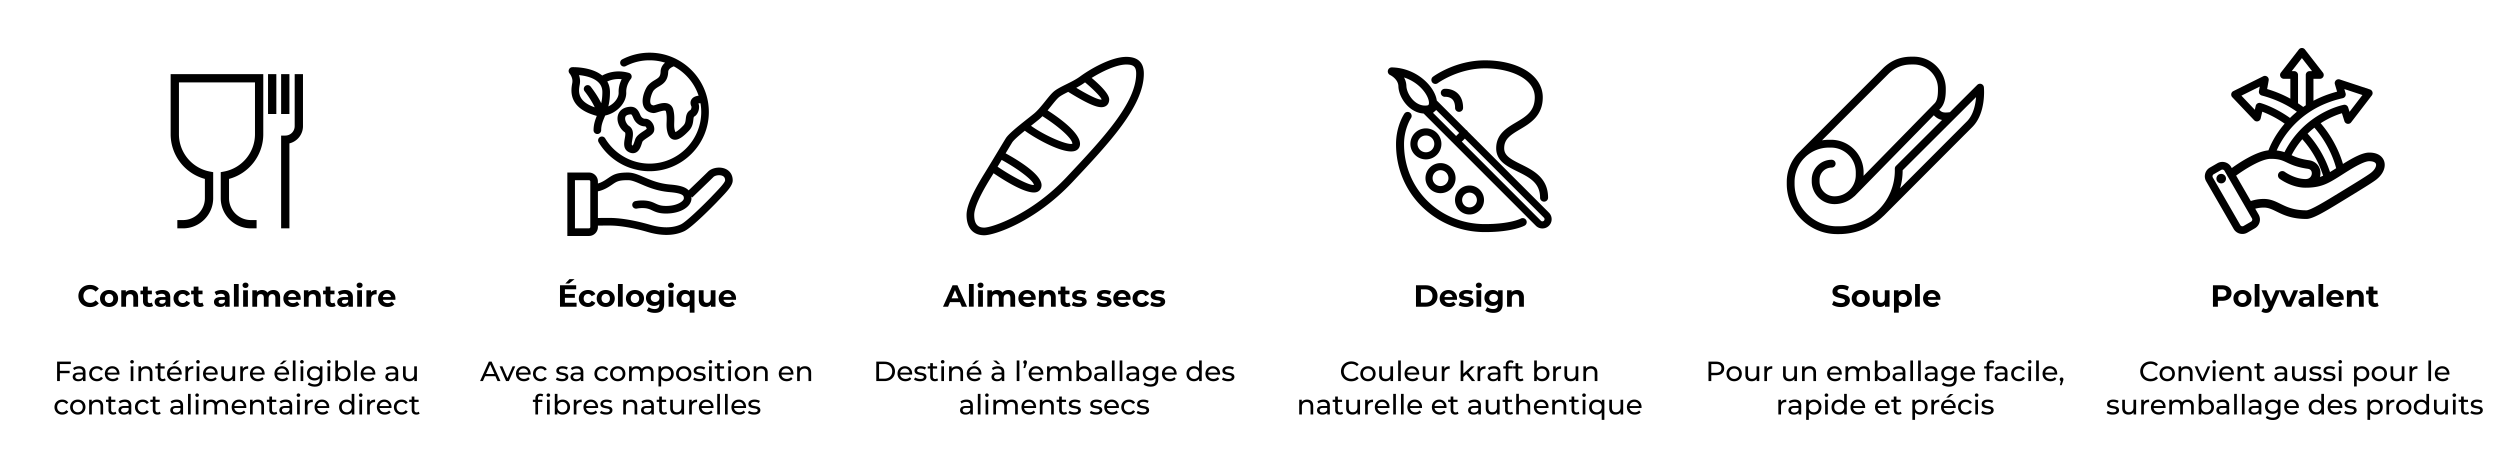
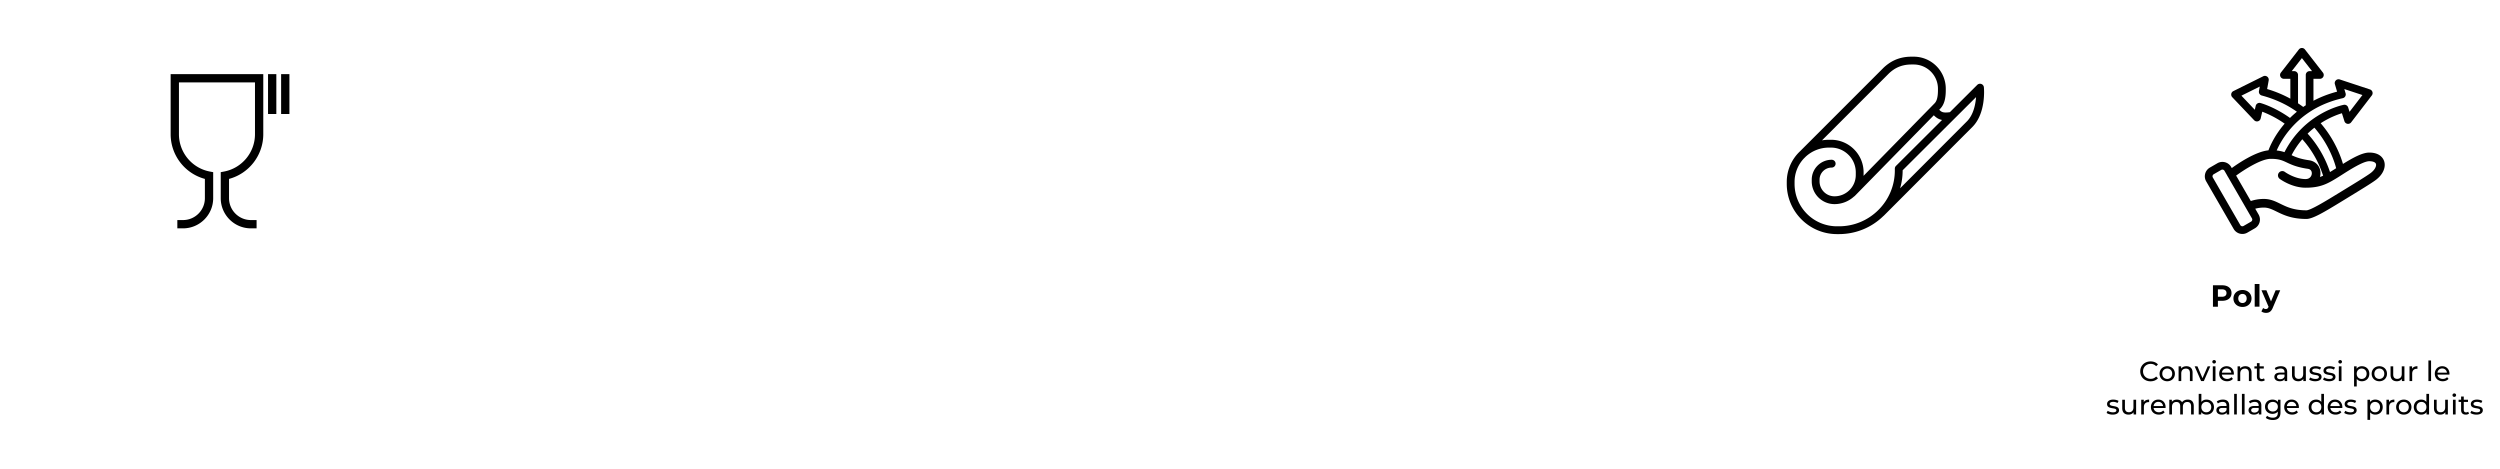
<svg xmlns="http://www.w3.org/2000/svg" viewBox="0 0 1600 300">
  <path d="M1269.691 55.862a2.5 2.5 0 0 0-4.253-1.53l-17.52 17.464c-4.099.556-5.312.035-6.799-1.571l.487-.497c2.552-2.552 3.69-6.27 3.69-12.058v-.89c0-11.307-9.2-20.507-20.508-20.507h-1.468c-9.124 0-14.503 3.992-17.756 6.994l-.072.069-53.504 53.509c-5.204 4.923-8.46 11.884-8.46 19.595v1.262c0 17.711 14.408 32.12 32.119 32.12h1.262c10.697 0 20.767-4.091 28.421-11.532q.188-.129.355-.297l56.886-56.991c8.58-8.931 7.184-24.482 7.12-25.14m-60.699-8.955c2.858-2.63 7.069-5.634 14.328-5.634h1.468c8.55 0 15.507 6.957 15.507 15.508v.889c0 5.581-1.189 7.486-2.243 8.54l-45.381 46.33c.004-.144.023-.285.024-.43l.008-1.667a20.75 20.75 0 0 0-6.085-14.836 20.75 20.75 0 0 0-14.808-6.153h-1.296c-1.51 0-2.991.13-4.435.37zm3.704 61.034v1.094c0 9.559-3.723 18.546-10.482 25.305-6.76 6.76-15.746 10.482-25.305 10.482h-1.262c-14.954 0-27.12-12.166-27.12-27.12v-1.262c0-5.84 2.294-11.152 6.023-15.094q.023-.019.047-.038l1.007-1.008c3.922-3.625 9.16-5.846 14.91-5.846h1.296c4.26 0 8.26 1.662 11.264 4.68a15.78 15.78 0 0 1 4.629 11.286l-.008 1.666c-.035 7.472-6.142 13.55-13.614 13.55-5.274 0-9.565-4.29-9.565-9.566v-1.06c0-4.282 3.483-7.766 7.765-7.766a2.5 2.5 0 1 0 0-5c-7.039 0-12.765 5.727-12.765 12.766v1.06c0 8.032 6.534 14.566 14.565 14.566 4.806 0 9.185-1.854 12.495-4.866a2.5 2.5 0 0 0 .524-.397l50.54-51.597c1.564 1.593 3.125 2.596 5.28 3l-29.489 29.395a2.5 2.5 0 0 0-.735 1.77m46.302-30.437-42.932 43.012a41 41 0 0 0 1.63-11.48v-.056l46.985-46.833c-.355 4.673-1.627 11.136-5.683 15.357M109.213 85.885c0 13.47 9.092 25.17 21.915 28.617v12.341c0 7.717-6.278 13.996-13.996 13.996h-3.637v5.31h3.637c10.645 0 19.306-8.66 19.306-19.306V110.19l-2.159-.41c-11.447-2.178-19.755-12.228-19.755-23.895V52.749h48.663v33.136c0 11.667-8.309 21.717-19.756 23.895l-2.159.41v16.653c0 10.646 8.66 19.306 19.306 19.306h3.637v-5.31h-3.637c-7.717 0-13.995-6.279-13.995-13.996v-12.341c12.822-3.447 21.914-15.147 21.914-28.617V47.438h-59.284zM171.543 47.438h5.31v25.54h-5.31zM179.917 47.438h5.31v25.54h-5.31z" />
-   <path d="M188.597 47.438v33.306a6.03 6.03 0 0 1-6.024 6.024h-2.656v59.381h5.31V91.764c4.974-1.198 8.68-5.685 8.68-11.02V47.438zM50.172 189.437c0-4.131 3.171-7.087 7.439-7.087 2.369 0 4.346.861 5.638 2.428l-2.036 1.88c-.92-1.058-2.075-1.606-3.446-1.606-2.564 0-4.385 1.8-4.385 4.385s1.821 4.385 4.385 4.385c1.371 0 2.526-.548 3.446-1.625l2.036 1.88c-1.292 1.585-3.27 2.447-5.658 2.447-4.248 0-7.42-2.956-7.42-7.087M64.01 191.023c0-3.172 2.448-5.423 5.795-5.423s5.775 2.251 5.775 5.423-2.427 5.423-5.775 5.423-5.794-2.252-5.794-5.423m8.478 0c0-1.821-1.156-2.917-2.683-2.917s-2.701 1.096-2.701 2.917 1.174 2.917 2.701 2.917 2.683-1.096 2.683-2.917M88.383 190.26v6.029h-3.054v-5.56c0-1.703-.783-2.486-2.134-2.486-1.469 0-2.526.9-2.526 2.838v5.208h-3.053v-10.532h2.917v1.233c.822-.9 2.055-1.39 3.484-1.39 2.486 0 4.366 1.449 4.366 4.66M97.935 195.78c-.627.45-1.546.666-2.486.666-2.487 0-3.935-1.273-3.935-3.779v-4.326h-1.625v-2.35h1.625v-2.564h3.054v2.565h2.623v2.349h-2.623v4.287c0 .9.489 1.39 1.311 1.39.45 0 .901-.137 1.234-.392zM108.975 190.279v6.01h-2.857v-1.312c-.568.96-1.665 1.469-3.211 1.469-2.467 0-3.935-1.371-3.935-3.192 0-1.86 1.312-3.152 4.522-3.152h2.428c0-1.311-.783-2.075-2.428-2.075-1.116 0-2.271.372-3.034.98l-1.097-2.135c1.155-.822 2.859-1.272 4.542-1.272 3.21 0 5.07 1.488 5.07 4.679m-3.053 2.682v-1.077h-2.095c-1.43 0-1.88.528-1.88 1.234 0 .763.647 1.272 1.723 1.272 1.018 0 1.9-.47 2.252-1.43M111.069 191.023c0-3.172 2.447-5.423 5.873-5.423 2.212 0 3.954.959 4.718 2.682l-2.37 1.273c-.567-.999-1.408-1.45-2.368-1.45-1.546 0-2.76 1.077-2.76 2.918s1.214 2.917 2.76 2.917c.96 0 1.801-.43 2.369-1.449l2.369 1.292c-.764 1.684-2.506 2.663-4.718 2.663-3.426 0-5.873-2.252-5.873-5.423M130.37 195.78c-.627.45-1.546.666-2.486.666-2.487 0-3.935-1.273-3.935-3.779v-4.326h-1.625v-2.35h1.625v-2.564h3.054v2.565h2.623v2.349h-2.623v4.287c0 .9.49 1.39 1.311 1.39.451 0 .901-.137 1.234-.392zM146.95 190.279v6.01h-2.858v-1.312c-.568.96-1.664 1.469-3.211 1.469-2.467 0-3.935-1.371-3.935-3.192 0-1.86 1.312-3.152 4.522-3.152h2.428c0-1.311-.783-2.075-2.428-2.075-1.116 0-2.27.372-3.034.98l-1.097-2.135c1.156-.822 2.859-1.272 4.542-1.272 3.21 0 5.07 1.488 5.07 4.679m-3.054 2.682v-1.077H141.8c-1.43 0-1.88.528-1.88 1.234 0 .763.647 1.272 1.723 1.272 1.018 0 1.9-.47 2.252-1.43M149.709 181.763h3.054v14.526h-3.054zM155.229 182.585c0-.96.764-1.703 1.899-1.703s1.899.705 1.899 1.644c0 1.018-.764 1.762-1.9 1.762s-1.898-.744-1.898-1.703m.372 3.172h3.054v10.532H155.6zM179.288 190.26v6.029h-3.054v-5.56c0-1.703-.763-2.486-1.996-2.486-1.371 0-2.33.88-2.33 2.76v5.286h-3.054v-5.56c0-1.703-.724-2.486-1.997-2.486-1.35 0-2.31.88-2.31 2.76v5.286h-3.054v-10.532h2.917v1.213c.783-.9 1.958-1.37 3.309-1.37 1.468 0 2.72.568 3.464 1.723.842-1.077 2.213-1.723 3.798-1.723 2.506 0 4.307 1.449 4.307 4.66M192.403 191.884h-7.968c.293 1.312 1.41 2.114 3.015 2.114 1.116 0 1.918-.333 2.643-1.018l1.625 1.763c-.98 1.115-2.448 1.703-4.347 1.703-3.641 0-6.01-2.29-6.01-5.423 0-3.152 2.408-5.423 5.619-5.423 3.093 0 5.481 2.075 5.481 5.462 0 .235-.039.568-.058.822m-8.007-1.782h5.187c-.215-1.33-1.213-2.192-2.584-2.192-1.39 0-2.388.842-2.603 2.192M205.263 190.26v6.029h-3.054v-5.56c0-1.703-.783-2.486-2.134-2.486-1.468 0-2.525.9-2.525 2.838v5.208h-3.054v-10.532h2.917v1.233c.822-.9 2.056-1.39 3.484-1.39 2.487 0 4.366 1.449 4.366 4.66M214.815 195.78c-.626.45-1.546.666-2.486.666-2.486 0-3.935-1.273-3.935-3.779v-4.326h-1.625v-2.35h1.625v-2.564h3.054v2.565h2.624v2.349h-2.624v4.287c0 .9.49 1.39 1.312 1.39.45 0 .9-.137 1.233-.392zM225.856 190.279v6.01h-2.858v-1.312c-.568.96-1.664 1.469-3.211 1.469-2.466 0-3.935-1.371-3.935-3.192 0-1.86 1.312-3.152 4.522-3.152h2.428c0-1.311-.783-2.075-2.428-2.075-1.115 0-2.27.372-3.034.98l-1.097-2.135c1.156-.822 2.859-1.272 4.542-1.272 3.21 0 5.07 1.488 5.07 4.679m-3.054 2.682v-1.077h-2.095c-1.429 0-1.879.528-1.879 1.234 0 .763.646 1.272 1.723 1.272 1.018 0 1.899-.47 2.251-1.43M228.243 182.585c0-.96.763-1.703 1.898-1.703s1.9.705 1.9 1.644c0 1.018-.764 1.762-1.9 1.762s-1.898-.744-1.898-1.703m.372 3.172h3.053v10.532h-3.053zM241.045 185.6v2.819c-.254-.02-.45-.04-.685-.04-1.683 0-2.8.921-2.8 2.937v4.973h-3.053v-10.532h2.917v1.39c.743-1.019 1.996-1.547 3.621-1.547M253.026 191.884h-7.968c.293 1.312 1.41 2.114 3.015 2.114 1.116 0 1.918-.333 2.643-1.018l1.625 1.763c-.98 1.115-2.448 1.703-4.347 1.703-3.641 0-6.01-2.29-6.01-5.423 0-3.152 2.408-5.423 5.619-5.423 3.093 0 5.481 2.075 5.481 5.462 0 .235-.039.568-.058.822m-8.007-1.782h5.187c-.215-1.33-1.213-2.192-2.584-2.192-1.39 0-2.388.842-2.603 2.192M38.32 232.993v4.34h6.244v1.531h-6.245v5.035h-1.78v-12.454h8.79v1.548zM54.727 238.206v5.693h-1.62v-1.245c-.569.854-1.618 1.352-3.095 1.352-2.135 0-3.487-1.139-3.487-2.776 0-1.511.978-2.758 3.79-2.758h2.704v-.337c0-1.442-.837-2.278-2.527-2.278-1.12 0-2.26.392-2.989 1.015l-.712-1.281c.979-.784 2.385-1.21 3.897-1.21 2.58 0 4.039 1.245 4.039 3.825m-1.708 2.811V239.7h-2.633c-1.69 0-2.171.658-2.171 1.459 0 .943.783 1.53 2.082 1.53 1.28 0 2.295-.587 2.722-1.672M57.078 239.184c0-2.811 2.082-4.803 4.982-4.803 1.69 0 3.096.694 3.843 2.01l-1.299.836c-.604-.924-1.53-1.352-2.562-1.352-1.85 0-3.237 1.299-3.237 3.31 0 2.045 1.387 3.327 3.237 3.327 1.033 0 1.958-.427 2.562-1.353l1.3.818c-.748 1.318-2.154 2.029-3.844 2.029-2.9 0-4.982-2.01-4.982-4.822M76.457 239.754h-7.65c.214 1.654 1.548 2.758 3.416 2.758 1.103 0 2.028-.374 2.722-1.14l.943 1.103c-.853.997-2.152 1.53-3.718 1.53-3.043 0-5.071-2.01-5.071-4.82 0-2.794 2.01-4.804 4.733-4.804s4.661 1.957 4.661 4.857c0 .142-.018.356-.036.516m-7.65-1.228h6.05c-.178-1.584-1.37-2.704-3.025-2.704-1.637 0-2.847 1.103-3.025 2.704M83.348 231.552c0-.622.499-1.122 1.157-1.122s1.156.481 1.156 1.086c0 .641-.48 1.14-1.156 1.14-.658 0-1.157-.481-1.157-1.104m.303 2.918h1.708v9.43h-1.708zM97.566 238.472v5.427h-1.708v-5.23c0-1.85-.926-2.758-2.545-2.758-1.814 0-2.988 1.085-2.988 3.13v4.858h-1.708v-9.43h1.636v1.424c.694-.96 1.904-1.512 3.399-1.512 2.295 0 3.914 1.316 3.914 4.091M106.039 243.347c-.516.446-1.299.659-2.064.659-1.903 0-2.989-1.05-2.989-2.953v-5.178h-1.6v-1.405h1.6v-2.064h1.708v2.064h2.704v1.405h-2.704v5.106c0 1.015.534 1.584 1.477 1.584.498 0 .978-.16 1.334-.445zM116.272 239.754h-7.651c.214 1.654 1.548 2.758 3.416 2.758 1.103 0 2.028-.374 2.722-1.14l.943 1.103c-.854.997-2.152 1.53-3.718 1.53-3.043 0-5.071-2.01-5.071-4.82 0-2.794 2.01-4.804 4.733-4.804s4.661 1.957 4.661 4.857c0 .142-.018.356-.035.516m-7.651-1.228h6.05c-.178-1.584-1.37-2.704-3.025-2.704-1.637 0-2.847 1.103-3.025 2.704m3.274-5.427h-1.602l2.42-2.312h2.17zM123.748 234.38v1.655c-.142-.018-.267-.018-.391-.018-1.833 0-2.971 1.122-2.971 3.185v4.697h-1.708v-9.43h1.636v1.585c.605-1.104 1.78-1.673 3.434-1.673M125.547 231.552c0-.622.499-1.122 1.157-1.122s1.156.481 1.156 1.086c0 .641-.48 1.14-1.156 1.14-.658 0-1.157-.481-1.157-1.104m.303 2.918h1.708v9.43h-1.708zM139.302 239.754h-7.65c.213 1.654 1.547 2.758 3.415 2.758 1.103 0 2.029-.374 2.722-1.14l.944 1.103c-.855.997-2.153 1.53-3.719 1.53-3.042 0-5.07-2.01-5.07-4.82 0-2.794 2.01-4.804 4.732-4.804s4.661 1.957 4.661 4.857c0 .142-.017.356-.035.516m-7.65-1.228h6.049c-.178-1.584-1.37-2.704-3.025-2.704-1.637 0-2.847 1.103-3.025 2.704M150.497 234.47v9.43h-1.62v-1.425c-.693.98-1.867 1.53-3.202 1.53-2.437 0-4.056-1.333-4.056-4.109v-5.426h1.708v5.23c0 1.85.925 2.775 2.544 2.775 1.78 0 2.918-1.102 2.918-3.13v-4.875zM158.827 234.38v1.655c-.142-.018-.266-.018-.39-.018-1.833 0-2.972 1.122-2.972 3.185v4.697h-1.708v-9.43h1.637v1.585c.605-1.104 1.78-1.673 3.433-1.673M169.327 239.754h-7.65c.213 1.654 1.547 2.758 3.416 2.758 1.103 0 2.028-.374 2.722-1.14l.943 1.103c-.854.997-2.153 1.53-3.719 1.53-3.042 0-5.07-2.01-5.07-4.82 0-2.794 2.01-4.804 4.732-4.804s4.662 1.957 4.662 4.857c0 .142-.018.356-.036.516m-7.65-1.228h6.049c-.178-1.584-1.37-2.704-3.025-2.704-1.636 0-2.846 1.103-3.024 2.704M185.007 239.754h-7.65c.213 1.654 1.547 2.758 3.415 2.758 1.103 0 2.029-.374 2.722-1.14l.944 1.103c-.855.997-2.153 1.53-3.719 1.53-3.042 0-5.07-2.01-5.07-4.82 0-2.794 2.01-4.804 4.732-4.804s4.661 1.957 4.661 4.857c0 .142-.017.356-.035.516m-7.65-1.228h6.049c-.178-1.584-1.37-2.704-3.025-2.704-1.637 0-2.846 1.103-3.025 2.704m3.273-5.427h-1.601l2.42-2.312h2.17zM187.413 230.698h1.708V243.9h-1.708zM192.076 231.552c0-.622.498-1.122 1.156-1.122s1.157.481 1.157 1.086c0 .641-.481 1.14-1.157 1.14-.658 0-1.156-.481-1.156-1.104m.302 2.918h1.708v9.43h-1.708zM206.365 234.47v8.148c0 3.327-1.69 4.84-4.893 4.84-1.726 0-3.47-.48-4.501-1.406l.818-1.317c.871.747 2.242 1.228 3.63 1.228 2.223 0 3.238-1.032 3.238-3.167v-.747c-.819.978-2.047 1.459-3.399 1.459-2.722 0-4.786-1.85-4.786-4.573s2.064-4.554 4.786-4.554c1.406 0 2.687.515 3.487 1.548v-1.46zm-1.673 4.465c0-1.833-1.352-3.06-3.238-3.06-1.904 0-3.256 1.227-3.256 3.06 0 1.815 1.352 3.079 3.256 3.079 1.886 0 3.238-1.264 3.238-3.079M209.322 231.552c0-.622.498-1.122 1.156-1.122s1.157.481 1.157 1.086c0 .641-.48 1.14-1.157 1.14-.658 0-1.156-.481-1.156-1.104m.302 2.918h1.708v9.43h-1.708zM224.357 239.184c0 2.882-2.01 4.822-4.768 4.822-1.388 0-2.597-.534-3.363-1.6v1.493h-1.636v-13.2h1.708v5.194c.782-1.014 1.957-1.512 3.291-1.512 2.758 0 4.768 1.922 4.768 4.803m-1.725 0c0-2.01-1.37-3.31-3.185-3.31-1.797 0-3.167 1.3-3.167 3.31s1.37 3.328 3.167 3.328c1.815 0 3.185-1.317 3.185-3.328M226.728 230.698h1.708V243.9h-1.708zM240.18 239.754h-7.65c.213 1.654 1.547 2.758 3.415 2.758 1.103 0 2.028-.374 2.722-1.14l.944 1.103c-.855.997-2.153 1.53-3.72 1.53-3.042 0-5.07-2.01-5.07-4.82 0-2.794 2.01-4.804 4.733-4.804s4.661 1.957 4.661 4.857c0 .142-.017.356-.035.516m-7.65-1.228h6.048c-.177-1.584-1.37-2.704-3.024-2.704-1.637 0-2.847 1.103-3.025 2.704M254.846 238.206v5.693h-1.62v-1.245c-.568.854-1.618 1.352-3.095 1.352-2.135 0-3.487-1.139-3.487-2.776 0-1.511.978-2.758 3.79-2.758h2.704v-.337c0-1.442-.836-2.278-2.527-2.278-1.12 0-2.26.392-2.989 1.015l-.712-1.281c.979-.784 2.385-1.21 3.897-1.21 2.58 0 4.039 1.245 4.039 3.825m-1.708 2.811V239.7h-2.633c-1.69 0-2.171.658-2.171 1.459 0 .943.783 1.53 2.082 1.53 1.28 0 2.295-.587 2.722-1.672M266.805 234.47v9.43h-1.619v-1.425c-.693.98-1.868 1.53-3.202 1.53-2.438 0-4.056-1.333-4.056-4.109v-5.426h1.708v5.23c0 1.85.924 2.775 2.544 2.775 1.779 0 2.917-1.102 2.917-3.13v-4.875zM34.868 260.542c0-2.812 2.082-4.804 4.981-4.804 1.69 0 3.096.694 3.843 2.01l-1.299.837c-.604-.925-1.53-1.353-2.562-1.353-1.85 0-3.237 1.3-3.237 3.31 0 2.046 1.387 3.327 3.237 3.327 1.033 0 1.958-.427 2.562-1.353l1.3.819c-.748 1.317-2.154 2.028-3.844 2.028-2.9 0-4.981-2.01-4.981-4.821M44.888 260.542c0-2.812 2.082-4.804 4.91-4.804 2.83 0 4.893 1.992 4.893 4.804s-2.063 4.821-4.892 4.821-4.911-2.01-4.911-4.821m8.078 0c0-2.01-1.352-3.31-3.167-3.31s-3.185 1.3-3.185 3.31 1.37 3.327 3.185 3.327 3.167-1.316 3.167-3.327M66.01 259.83v5.427h-1.707v-5.23c0-1.851-.926-2.759-2.545-2.759-1.814 0-2.989 1.085-2.989 3.131v4.858h-1.708v-9.43h1.637v1.424c.694-.961 1.904-1.513 3.399-1.513 2.294 0 3.914 1.317 3.914 4.092M74.484 264.705c-.516.445-1.3.658-2.064.658-1.904 0-2.989-1.05-2.989-2.953v-5.178H67.83v-1.405h1.601v-2.063h1.708v2.063h2.704v1.405H71.14v5.107c0 1.014.534 1.584 1.477 1.584.498 0 .978-.16 1.334-.446zM84.023 259.563v5.694h-1.62v-1.245c-.569.853-1.618 1.351-3.095 1.351-2.135 0-3.487-1.139-3.487-2.775 0-1.512.978-2.758 3.79-2.758h2.704v-.338c0-1.441-.837-2.277-2.527-2.277-1.12 0-2.26.391-2.989 1.014l-.712-1.28c.979-.784 2.385-1.21 3.897-1.21 2.58 0 4.039 1.244 4.039 3.824m-1.708 2.812v-1.318H79.68c-1.69 0-2.17.659-2.17 1.46 0 .943.783 1.53 2.082 1.53 1.28 0 2.295-.587 2.722-1.672M86.374 260.542c0-2.812 2.082-4.804 4.982-4.804 1.69 0 3.096.694 3.843 2.01l-1.299.837c-.604-.925-1.53-1.353-2.562-1.353-1.85 0-3.238 1.3-3.238 3.31 0 2.046 1.388 3.327 3.238 3.327 1.032 0 1.958-.427 2.562-1.353l1.3.819c-.748 1.317-2.154 2.028-3.844 2.028-2.9 0-4.982-2.01-4.982-4.821M102.835 264.705c-.515.445-1.299.658-2.064.658-1.903 0-2.988-1.05-2.988-2.953v-5.178H96.18v-1.405h1.602v-2.063h1.708v2.063h2.704v1.405H99.49v5.107c0 1.014.533 1.584 1.476 1.584.498 0 .979-.16 1.335-.446zM117.162 259.563v5.694h-1.62v-1.245c-.569.853-1.618 1.351-3.095 1.351-2.135 0-3.487-1.139-3.487-2.775 0-1.512.978-2.758 3.79-2.758h2.704v-.338c0-1.441-.836-2.277-2.527-2.277-1.12 0-2.26.391-2.989 1.014l-.712-1.28c.98-.784 2.385-1.21 3.897-1.21 2.58 0 4.039 1.244 4.039 3.824m-1.708 2.812v-1.318h-2.633c-1.69 0-2.171.659-2.171 1.46 0 .943.783 1.53 2.082 1.53 1.28 0 2.295-.587 2.722-1.672M120.332 252.055h1.708v13.202h-1.708zM124.995 252.909c0-.622.498-1.121 1.157-1.121s1.156.48 1.156 1.086c0 .64-.48 1.139-1.156 1.139-.659 0-1.157-.48-1.157-1.104m.303 2.918h1.708v9.43h-1.708zM145.92 259.83v5.427h-1.708v-5.23c0-1.851-.89-2.759-2.437-2.759-1.708 0-2.83 1.085-2.83 3.131v4.858h-1.707v-5.23c0-1.851-.89-2.759-2.438-2.759-1.708 0-2.828 1.085-2.828 3.131v4.858h-1.708v-9.43h1.636v1.405c.676-.96 1.833-1.494 3.256-1.494 1.441 0 2.651.57 3.274 1.743.711-1.067 2.028-1.743 3.63-1.743 2.294 0 3.86 1.317 3.86 4.092M157.616 261.111h-7.651c.214 1.654 1.548 2.758 3.416 2.758 1.103 0 2.028-.374 2.722-1.139l.943 1.103c-.854.997-2.153 1.53-3.719 1.53-3.042 0-5.07-2.01-5.07-4.821 0-2.793 2.01-4.804 4.733-4.804s4.66 1.957 4.66 4.858c0 .141-.017.355-.034.515m-7.651-1.227h6.049c-.178-1.584-1.37-2.704-3.024-2.704-1.637 0-2.847 1.102-3.025 2.704M168.97 259.83v5.427h-1.707v-5.23c0-1.851-.926-2.759-2.545-2.759-1.814 0-2.989 1.085-2.989 3.131v4.858h-1.708v-9.43h1.637v1.424c.694-.961 1.904-1.513 3.398-1.513 2.295 0 3.915 1.317 3.915 4.092M177.444 264.705c-.516.445-1.3.658-2.064.658-1.904 0-2.99-1.05-2.99-2.953v-5.178h-1.6v-1.405h1.6v-2.063h1.709v2.063h2.704v1.405H174.1v5.107c0 1.014.534 1.584 1.477 1.584.498 0 .978-.16 1.334-.446zM186.983 259.563v5.694h-1.62v-1.245c-.569.853-1.619 1.351-3.095 1.351-2.135 0-3.487-1.139-3.487-2.775 0-1.512.978-2.758 3.79-2.758h2.704v-.338c0-1.441-.837-2.277-2.527-2.277-1.12 0-2.26.391-2.989 1.014l-.712-1.28c.979-.784 2.384-1.21 3.897-1.21 2.58 0 4.039 1.244 4.039 3.824m-1.708 2.812v-1.318h-2.634c-1.69 0-2.17.659-2.17 1.46 0 .943.783 1.53 2.082 1.53 1.28 0 2.294-.587 2.722-1.672M189.85 252.909c0-.622.499-1.121 1.157-1.121s1.156.48 1.156 1.086c0 .64-.48 1.139-1.156 1.139-.658 0-1.157-.48-1.157-1.104m.303 2.918h1.708v9.43h-1.708zM200.189 255.738v1.654c-.142-.017-.267-.017-.391-.017-1.833 0-2.972 1.12-2.972 3.184v4.698h-1.708v-9.43h1.637v1.584c.605-1.104 1.78-1.673 3.434-1.673M210.689 261.111h-7.651c.214 1.654 1.548 2.758 3.416 2.758 1.103 0 2.028-.374 2.722-1.139l.943 1.103c-.854.997-2.152 1.53-3.718 1.53-3.043 0-5.071-2.01-5.071-4.821 0-2.793 2.01-4.804 4.733-4.804s4.661 1.957 4.661 4.858c0 .141-.018.355-.035.515m-7.651-1.227h6.05c-.178-1.584-1.37-2.704-3.025-2.704-1.637 0-2.847 1.102-3.025 2.704M226.778 252.055v13.202h-1.637v-1.494c-.765 1.067-1.975 1.6-3.362 1.6-2.758 0-4.769-1.94-4.769-4.821s2.01-4.804 4.769-4.804c1.334 0 2.508.498 3.291 1.513v-5.196zm-1.69 8.487c0-2.01-1.37-3.31-3.167-3.31-1.815 0-3.185 1.3-3.185 3.31s1.37 3.327 3.185 3.327c1.797 0 3.167-1.316 3.167-3.327M229.718 252.909c0-.622.498-1.121 1.156-1.121s1.157.48 1.157 1.086c0 .64-.48 1.139-1.157 1.139-.658 0-1.156-.48-1.156-1.104m.302 2.918h1.708v9.43h-1.708zM240.056 255.738v1.654c-.142-.017-.267-.017-.391-.017-1.833 0-2.971 1.12-2.971 3.184v4.698h-1.708v-9.43h1.636v1.584c.605-1.104 1.78-1.673 3.434-1.673M250.556 261.111h-7.65c.213 1.654 1.547 2.758 3.415 2.758 1.103 0 2.028-.374 2.722-1.139l.944 1.103c-.855.997-2.153 1.53-3.72 1.53-3.042 0-5.07-2.01-5.07-4.821 0-2.793 2.01-4.804 4.733-4.804s4.661 1.957 4.661 4.858c0 .141-.017.355-.035.515m-7.65-1.227h6.048c-.177-1.584-1.37-2.704-3.024-2.704-1.637 0-2.847 1.102-3.025 2.704M252.09 260.542c0-2.812 2.082-4.804 4.982-4.804 1.69 0 3.095.694 3.842 2.01l-1.298.837c-.605-.925-1.53-1.353-2.562-1.353-1.85 0-3.238 1.3-3.238 3.31 0 2.046 1.387 3.327 3.238 3.327 1.032 0 1.957-.427 2.562-1.353l1.298.819c-.747 1.317-2.152 2.028-3.842 2.028-2.9 0-4.982-2.01-4.982-4.821M268.55 264.705c-.515.445-1.299.658-2.064.658-1.903 0-2.989-1.05-2.989-2.953v-5.178h-1.6v-1.405h1.6v-2.063h1.708v2.063h2.705v1.405h-2.705v5.107c0 1.014.534 1.584 1.477 1.584.498 0 .978-.16 1.334-.446zM317.055 240.786h-6.619l-1.37 3.113h-1.832l5.64-12.454h1.762l5.657 12.454h-1.868zm-.623-1.424-2.686-6.102-2.687 6.102zM329.763 234.47l-4.127 9.43h-1.744l-4.128-9.43h1.78l3.237 7.561 3.31-7.561zM339.587 239.754h-7.65c.213 1.654 1.547 2.758 3.415 2.758 1.104 0 2.029-.374 2.723-1.14l.942 1.103c-.853.997-2.152 1.53-3.718 1.53-3.042 0-5.07-2.01-5.07-4.82 0-2.794 2.01-4.804 4.732-4.804s4.661 1.957 4.661 4.857c0 .142-.017.356-.035.516m-7.65-1.228h6.049c-.178-1.584-1.37-2.704-3.025-2.704-1.637 0-2.846 1.103-3.025 2.704M341.12 239.184c0-2.811 2.083-4.803 4.983-4.803 1.69 0 3.096.694 3.843 2.01l-1.3.836c-.604-.924-1.529-1.352-2.561-1.352-1.85 0-3.238 1.299-3.238 3.31 0 2.045 1.388 3.327 3.238 3.327 1.032 0 1.957-.427 2.562-1.353l1.299.818c-.747 1.318-2.153 2.029-3.843 2.029-2.9 0-4.982-2.01-4.982-4.822M355.75 242.903l.713-1.352c.8.569 2.081.978 3.309.978 1.583 0 2.242-.48 2.242-1.281 0-2.117-5.96-.284-5.96-4.038 0-1.69 1.512-2.83 3.932-2.83 1.227 0 2.615.321 3.433.854l-.73 1.353c-.853-.552-1.796-.747-2.721-.747-1.495 0-2.224.551-2.224 1.299 0 2.223 5.978.409 5.978 4.074 0 1.708-1.566 2.793-4.075 2.793-1.565 0-3.113-.48-3.896-1.103M373.332 238.206v5.693h-1.619v-1.245c-.57.854-1.619 1.352-3.095 1.352-2.136 0-3.488-1.139-3.488-2.776 0-1.511.979-2.758 3.79-2.758h2.704v-.337c0-1.442-.836-2.278-2.527-2.278-1.12 0-2.259.392-2.988 1.015l-.712-1.281c.979-.784 2.384-1.21 3.896-1.21 2.58 0 4.04 1.245 4.04 3.825m-1.708 2.811V239.7h-2.633c-1.69 0-2.17.658-2.17 1.459 0 .943.782 1.53 2.081 1.53 1.28 0 2.295-.587 2.722-1.672M380.419 239.184c0-2.811 2.082-4.803 4.982-4.803 1.69 0 3.095.694 3.842 2.01l-1.298.836c-.605-.924-1.53-1.352-2.562-1.352-1.85 0-3.238 1.299-3.238 3.31 0 2.045 1.388 3.327 3.238 3.327 1.032 0 1.957-.427 2.562-1.353l1.298.818c-.747 1.318-2.152 2.029-3.842 2.029-2.9 0-4.982-2.01-4.982-4.822M390.439 239.184c0-2.811 2.082-4.803 4.91-4.803 2.83 0 4.893 1.992 4.893 4.803s-2.063 4.822-4.893 4.822c-2.828 0-4.91-2.01-4.91-4.822m8.077 0c0-2.01-1.352-3.31-3.167-3.31s-3.184 1.3-3.184 3.31 1.37 3.328 3.184 3.328 3.167-1.317 3.167-3.328M418.27 238.472v5.427h-1.709v-5.23c0-1.85-.89-2.758-2.437-2.758-1.708 0-2.83 1.085-2.83 3.13v4.858h-1.707v-5.23c0-1.85-.89-2.758-2.438-2.758-1.708 0-2.828 1.085-2.828 3.13v4.858h-1.708v-9.43h1.636v1.406c.677-.96 1.833-1.494 3.256-1.494 1.442 0 2.651.569 3.274 1.743.712-1.068 2.028-1.743 3.63-1.743 2.294 0 3.86 1.316 3.86 4.091M431.193 239.184c0 2.9-2.01 4.822-4.768 4.822-1.335 0-2.51-.516-3.292-1.53v4.874h-1.708v-12.88h1.637v1.494c.765-1.05 1.975-1.583 3.363-1.583 2.757 0 4.768 1.922 4.768 4.803m-1.726 0c0-1.992-1.37-3.31-3.185-3.31-1.797 0-3.167 1.318-3.167 3.31 0 2.011 1.37 3.328 3.167 3.328 1.815 0 3.185-1.317 3.185-3.328M432.691 239.184c0-2.811 2.082-4.803 4.91-4.803 2.83 0 4.893 1.992 4.893 4.803s-2.063 4.822-4.892 4.822-4.91-2.01-4.91-4.822m8.078 0c0-2.01-1.352-3.31-3.167-3.31s-3.185 1.3-3.185 3.31 1.37 3.328 3.185 3.328 3.167-1.317 3.167-3.328M443.673 242.903l.711-1.352c.8.569 2.082.978 3.31.978 1.583 0 2.241-.48 2.241-1.281 0-2.117-5.96-.284-5.96-4.038 0-1.69 1.512-2.83 3.932-2.83 1.228 0 2.615.321 3.434.854l-.73 1.353c-.854-.552-1.797-.747-2.722-.747-1.495 0-2.224.551-2.224 1.299 0 2.223 5.978.409 5.978 4.074 0 1.708-1.566 2.793-4.074 2.793-1.566 0-3.114-.48-3.896-1.103M453.479 231.552c0-.622.498-1.122 1.157-1.122s1.156.481 1.156 1.086c0 .641-.48 1.14-1.156 1.14-.659 0-1.157-.481-1.157-1.104m.303 2.918h1.708v9.43h-1.708zM464.049 243.347c-.516.446-1.3.659-2.064.659-1.904 0-2.99-1.05-2.99-2.953v-5.178h-1.6v-1.405h1.6v-2.064h1.709v2.064h2.704v1.405h-2.704v5.106c0 1.015.534 1.584 1.476 1.584.499 0 .979-.16 1.335-.445zM465.812 231.552c0-.622.499-1.122 1.157-1.122s1.156.481 1.156 1.086c0 .641-.48 1.14-1.156 1.14-.658 0-1.157-.481-1.157-1.104m.303 2.918h1.708v9.43h-1.708zM470.208 239.184c0-2.811 2.082-4.803 4.911-4.803 2.83 0 4.893 1.992 4.893 4.803s-2.064 4.822-4.893 4.822-4.91-2.01-4.91-4.822m8.078 0c0-2.01-1.352-3.31-3.167-3.31s-3.185 1.3-3.185 3.31 1.37 3.328 3.185 3.328 3.167-1.317 3.167-3.328M491.331 238.472v5.427h-1.708v-5.23c0-1.85-.925-2.758-2.544-2.758-1.815 0-2.989 1.085-2.989 3.13v4.858h-1.708v-9.43h1.637v1.424c.694-.96 1.904-1.512 3.398-1.512 2.295 0 3.914 1.316 3.914 4.091M507.777 239.754h-7.65c.213 1.654 1.547 2.758 3.415 2.758 1.103 0 2.029-.374 2.722-1.14l.944 1.103c-.855.997-2.153 1.53-3.719 1.53-3.042 0-5.07-2.01-5.07-4.82 0-2.794 2.01-4.804 4.732-4.804s4.661 1.957 4.661 4.857c0 .142-.017.356-.035.516m-7.65-1.228h6.049c-.178-1.584-1.37-2.704-3.025-2.704-1.637 0-2.846 1.103-3.025 2.704M519.132 238.472v5.427h-1.708v-5.23c0-1.85-.926-2.758-2.545-2.758-1.814 0-2.989 1.085-2.989 3.13v4.858h-1.708v-9.43h1.637v1.424c.694-.96 1.904-1.512 3.399-1.512 2.295 0 3.914 1.316 3.914 4.091M345.757 251.948c.729 0 1.44.179 1.921.552l-.516 1.299a2.2 2.2 0 0 0-1.316-.445c-1.015 0-1.53.57-1.53 1.655v.818h2.739v1.405h-2.704v8.025h-1.708v-8.025h-1.601v-1.405h1.6v-.836c0-1.833 1.104-3.043 3.115-3.043m4.038.961c0-.622.498-1.121 1.156-1.121s1.157.48 1.157 1.086c0 .64-.48 1.139-1.157 1.139-.658 0-1.156-.48-1.156-1.104m.302 2.918h1.708v9.43h-1.708zM364.833 260.542c0 2.882-2.01 4.821-4.768 4.821-1.387 0-2.597-.533-3.363-1.6v1.494h-1.636v-13.202h1.708v5.196c.782-1.015 1.957-1.513 3.291-1.513 2.758 0 4.768 1.922 4.768 4.804m-1.725 0c0-2.01-1.37-3.31-3.185-3.31-1.797 0-3.167 1.3-3.167 3.31s1.37 3.327 3.167 3.327c1.815 0 3.185-1.316 3.185-3.327M372.274 255.738v1.654c-.142-.017-.266-.017-.39-.017-1.833 0-2.972 1.12-2.972 3.184v4.698h-1.708v-9.43h1.637v1.584c.605-1.104 1.779-1.673 3.433-1.673M382.774 261.111h-7.65c.213 1.654 1.547 2.758 3.415 2.758 1.103 0 2.029-.374 2.723-1.139l.943 1.103c-.855.997-2.153 1.53-3.719 1.53-3.042 0-5.07-2.01-5.07-4.821 0-2.793 2.01-4.804 4.732-4.804s4.661 1.957 4.661 4.858c0 .141-.017.355-.035.515m-7.65-1.227h6.049c-.178-1.584-1.37-2.704-3.025-2.704-1.636 0-2.846 1.102-3.025 2.704M383.988 264.26l.712-1.352c.8.57 2.081.979 3.309.979 1.583 0 2.242-.48 2.242-1.282 0-2.117-5.96-.284-5.96-4.038 0-1.69 1.512-2.829 3.931-2.829 1.228 0 2.616.32 3.434.854l-.73 1.352c-.853-.552-1.796-.747-2.722-.747-1.494 0-2.224.552-2.224 1.299 0 2.224 5.979.41 5.979 4.074 0 1.708-1.566 2.793-4.075 2.793-1.565 0-3.113-.48-3.896-1.102M407.833 259.83v5.427h-1.708v-5.23c0-1.851-.925-2.759-2.544-2.759-1.815 0-2.989 1.085-2.989 3.131v4.858h-1.708v-9.43h1.637v1.424c.694-.961 1.904-1.513 3.398-1.513 2.295 0 3.914 1.317 3.914 4.092M418.477 259.563v5.694h-1.619v-1.245c-.57.853-1.619 1.351-3.095 1.351-2.136 0-3.488-1.139-3.488-2.775 0-1.512.979-2.758 3.79-2.758h2.704v-.338c0-1.441-.836-2.277-2.526-2.277-1.121 0-2.26.391-2.99 1.014l-.711-1.28c.978-.784 2.384-1.21 3.896-1.21 2.58 0 4.04 1.244 4.04 3.824m-1.708 2.812v-1.318h-2.633c-1.69 0-2.17.659-2.17 1.46 0 .943.782 1.53 2.081 1.53 1.281 0 2.295-.587 2.722-1.672M426.95 264.705c-.517.445-1.3.658-2.064.658-1.904 0-2.99-1.05-2.99-2.953v-5.178h-1.6v-1.405h1.6v-2.063h1.709v2.063h2.704v1.405h-2.704v5.107c0 1.014.534 1.584 1.476 1.584.499 0 .979-.16 1.335-.446zM437.805 255.827v9.43h-1.62v-1.424c-.693.98-1.867 1.53-3.202 1.53-2.437 0-4.056-1.334-4.056-4.11v-5.426h1.708v5.23c0 1.851.925 2.776 2.544 2.776 1.78 0 2.918-1.103 2.918-3.131v-4.875zM446.136 255.738v1.654c-.143-.017-.268-.017-.392-.017-1.833 0-2.971 1.12-2.971 3.184v4.698h-1.708v-9.43h1.636v1.584c.605-1.104 1.78-1.673 3.435-1.673M456.635 261.111h-7.65c.213 1.654 1.547 2.758 3.415 2.758 1.104 0 2.029-.374 2.722-1.139l.943 1.103c-.853.997-2.152 1.53-3.718 1.53-3.042 0-5.07-2.01-5.07-4.821 0-2.793 2.01-4.804 4.732-4.804s4.661 1.957 4.661 4.858c0 .141-.017.355-.035.515m-7.65-1.227h6.049c-.178-1.584-1.37-2.704-3.025-2.704-1.637 0-2.847 1.102-3.025 2.704M459.04 252.055h1.709v13.202h-1.708zM464.006 252.055h1.708v13.202h-1.708zM477.459 261.111h-7.651c.214 1.654 1.548 2.758 3.416 2.758 1.103 0 2.028-.374 2.722-1.139l.943 1.103c-.854.997-2.152 1.53-3.718 1.53-3.043 0-5.071-2.01-5.071-4.821 0-2.793 2.01-4.804 4.733-4.804s4.661 1.957 4.661 4.858c0 .141-.018.355-.035.515m-7.651-1.227h6.05c-.178-1.584-1.37-2.704-3.025-2.704-1.637 0-2.847 1.102-3.025 2.704M478.672 264.26l.712-1.352c.8.57 2.081.979 3.309.979 1.583 0 2.241-.48 2.241-1.282 0-2.117-5.96-.284-5.96-4.038 0-1.69 1.513-2.829 3.933-2.829 1.227 0 2.615.32 3.433.854l-.73 1.352c-.853-.552-1.796-.747-2.721-.747-1.495 0-2.224.552-2.224 1.299 0 2.224 5.977.41 5.977 4.074 0 1.708-1.565 2.793-4.074 2.793-1.565 0-3.113-.48-3.896-1.102M369.005 193.744v2.545h-10.611v-13.704h10.356v2.545h-7.204v2.976h6.362v2.467h-6.362v3.171zm-4.816-12.275H361.8l2.643-2.819h3.289zM370.451 191.023c0-3.172 2.448-5.423 5.874-5.423 2.212 0 3.954.959 4.718 2.682l-2.37 1.273c-.567-.999-1.409-1.45-2.368-1.45-1.546 0-2.76 1.077-2.76 2.918s1.214 2.917 2.76 2.917c.96 0 1.801-.43 2.369-1.449l2.369 1.292c-.764 1.684-2.506 2.663-4.718 2.663-3.426 0-5.874-2.252-5.874-5.423M381.884 191.023c0-3.172 2.447-5.423 5.795-5.423s5.774 2.251 5.774 5.423-2.427 5.423-5.774 5.423-5.795-2.252-5.795-5.423m8.477 0c0-1.821-1.156-2.917-2.682-2.917-1.528 0-2.702 1.096-2.702 2.917s1.174 2.917 2.702 2.917c1.526 0 2.682-1.096 2.682-2.917M395.488 181.763h3.054v14.526h-3.054zM400.597 191.023c0-3.172 2.447-5.423 5.795-5.423s5.775 2.251 5.775 5.423-2.427 5.423-5.775 5.423-5.795-2.252-5.795-5.423m8.477 0c0-1.821-1.155-2.917-2.682-2.917s-2.702 1.096-2.702 2.917 1.175 2.917 2.702 2.917 2.682-1.096 2.682-2.917M425.067 185.757v8.77c0 3.915-2.114 5.716-5.912 5.716-1.997 0-3.935-.489-5.168-1.448l1.214-2.193c.9.724 2.368 1.194 3.719 1.194 2.154 0 3.093-.978 3.093-2.878v-.45c-.803.881-1.958 1.312-3.328 1.312-2.917 0-5.266-2.016-5.266-5.09s2.349-5.09 5.266-5.09c1.468 0 2.682.49 3.485 1.507v-1.35zm-3.015 4.933c0-1.547-1.155-2.584-2.76-2.584s-2.78 1.037-2.78 2.584 1.174 2.584 2.78 2.584 2.76-1.037 2.76-2.584M427.532 182.585c0-.96.764-1.703 1.899-1.703s1.899.705 1.899 1.644c0 1.018-.763 1.762-1.899 1.762-1.135 0-1.899-.744-1.899-1.703m.372 3.172h3.054v10.532h-3.054zM444.485 185.757v14.33h-3.054v-4.914c-.763.862-1.86 1.273-3.152 1.273-2.975 0-5.266-2.115-5.266-5.423s2.29-5.423 5.266-5.423c1.41 0 2.526.45 3.29 1.37v-1.213zm-2.995 5.266c0-1.821-1.175-2.917-2.682-2.917-1.527 0-2.702 1.096-2.702 2.917s1.175 2.917 2.702 2.917c1.507 0 2.682-1.096 2.682-2.917M457.913 185.757v10.532h-2.897v-1.253c-.803.92-1.978 1.41-3.27 1.41-2.643 0-4.503-1.488-4.503-4.738v-5.951h3.055v5.5c0 1.762.783 2.546 2.133 2.546 1.41 0 2.428-.9 2.428-2.84v-5.206zM471.009 191.884h-7.968c.293 1.312 1.409 2.114 3.014 2.114 1.116 0 1.919-.333 2.644-1.018l1.625 1.763c-.98 1.115-2.448 1.703-4.347 1.703-3.641 0-6.01-2.29-6.01-5.423 0-3.152 2.408-5.423 5.619-5.423 3.093 0 5.481 2.075 5.481 5.462 0 .235-.039.568-.058.822m-8.007-1.782h5.187c-.215-1.33-1.213-2.192-2.584-2.192-1.39 0-2.388.842-2.603 2.192M560.823 231.445h5.248c4.003 0 6.725 2.527 6.725 6.227s-2.722 6.227-6.725 6.227h-5.248zm5.141 10.906c3.078 0 5.053-1.885 5.053-4.68 0-2.792-1.975-4.678-5.053-4.678h-3.362v9.358zM583.761 239.754h-7.65c.214 1.654 1.548 2.758 3.416 2.758 1.103 0 2.028-.374 2.722-1.14l.943 1.103c-.854.997-2.153 1.53-3.719 1.53-3.042 0-5.07-2.01-5.07-4.82 0-2.794 2.01-4.804 4.733-4.804s4.66 1.957 4.66 4.857c0 .142-.017.356-.035.516m-7.65-1.228h6.049c-.178-1.584-1.37-2.704-3.024-2.704-1.638 0-2.847 1.103-3.025 2.704M584.975 242.903l.711-1.352c.801.569 2.082.978 3.31.978 1.583 0 2.242-.48 2.242-1.281 0-2.117-5.96-.284-5.96-4.038 0-1.69 1.511-2.83 3.931-2.83 1.228 0 2.616.321 3.434.854l-.73 1.353c-.854-.552-1.796-.747-2.722-.747-1.494 0-2.224.551-2.224 1.299 0 2.223 5.979.409 5.979 4.074 0 1.708-1.566 2.793-4.075 2.793-1.566 0-3.113-.48-3.896-1.103M600.386 243.347c-.517.446-1.3.659-2.064.659-1.904 0-2.99-1.05-2.99-2.953v-5.178h-1.6v-1.405h1.6v-2.064h1.709v2.064h2.704v1.405h-2.704v5.106c0 1.015.534 1.584 1.476 1.584.499 0 .979-.16 1.335-.445zM602.15 231.552c0-.622.498-1.122 1.156-1.122s1.156.481 1.156 1.086c0 .641-.48 1.14-1.156 1.14-.658 0-1.157-.481-1.157-1.104m.302 2.918h1.708v9.43h-1.708zM616.367 238.472v5.427h-1.708v-5.23c0-1.85-.926-2.758-2.545-2.758-1.814 0-2.989 1.085-2.989 3.13v4.858h-1.708v-9.43h1.637v1.424c.694-.96 1.904-1.512 3.398-1.512 2.295 0 3.915 1.316 3.915 4.091M628.077 239.754h-7.65c.214 1.654 1.548 2.758 3.416 2.758 1.104 0 2.028-.374 2.722-1.14l.943 1.103c-.853.997-2.152 1.53-3.718 1.53-3.043 0-5.07-2.01-5.07-4.82 0-2.794 2.01-4.804 4.732-4.804s4.661 1.957 4.661 4.857c0 .142-.017.356-.036.516m-7.65-1.228h6.05c-.178-1.584-1.37-2.704-3.025-2.704-1.637 0-2.847 1.103-3.025 2.704m3.274-5.427H622.1l2.42-2.312h2.17zM642.743 238.206v5.693h-1.619v-1.245c-.569.854-1.619 1.352-3.095 1.352-2.136 0-3.488-1.139-3.488-2.776 0-1.511.979-2.758 3.79-2.758h2.704v-.337c0-1.442-.836-2.278-2.526-2.278-1.121 0-2.26.392-2.99 1.015l-.711-1.281c.978-.784 2.384-1.21 3.896-1.21 2.58 0 4.04 1.245 4.04 3.825m-4.18-5.107-2.99-2.312h2.171l2.42 2.312zm2.472 7.918V239.7h-2.633c-1.69 0-2.17.658-2.17 1.459 0 .943.782 1.53 2.081 1.53 1.281 0 2.295-.587 2.722-1.672M650.701 230.698h1.709V243.9H650.7zM657.25 231.8c0 .339-.053.606-.284 1.264l-.854 2.49h-1.121l.658-2.65c-.445-.16-.747-.57-.747-1.103 0-.712.516-1.21 1.192-1.21s1.157.516 1.157 1.21M667.713 239.754h-7.65c.214 1.654 1.548 2.758 3.416 2.758 1.104 0 2.028-.374 2.722-1.14l.943 1.103c-.853.997-2.152 1.53-3.719 1.53-3.042 0-5.07-2.01-5.07-4.82 0-2.794 2.01-4.804 4.732-4.804s4.662 1.957 4.662 4.857c0 .142-.018.356-.036.516m-7.65-1.228h6.049c-.178-1.584-1.37-2.704-3.025-2.704-1.636 0-2.846 1.103-3.024 2.704M685.776 238.472v5.427h-1.708v-5.23c0-1.85-.89-2.758-2.438-2.758-1.708 0-2.829 1.085-2.829 3.13v4.858h-1.708v-5.23c0-1.85-.89-2.758-2.437-2.758-1.708 0-2.83 1.085-2.83 3.13v4.858h-1.707v-9.43h1.636v1.406c.677-.96 1.833-1.494 3.256-1.494 1.442 0 2.652.569 3.275 1.743.71-1.068 2.028-1.743 3.629-1.743 2.295 0 3.861 1.316 3.861 4.091M698.699 239.184c0 2.882-2.01 4.822-4.768 4.822-1.387 0-2.597-.534-3.363-1.6v1.493h-1.637v-13.2h1.708v5.194c.783-1.014 1.957-1.512 3.292-1.512 2.758 0 4.768 1.922 4.768 4.803m-1.726 0c0-2.01-1.37-3.31-3.184-3.31-1.797 0-3.167 1.3-3.167 3.31s1.37 3.328 3.167 3.328c1.814 0 3.184-1.317 3.184-3.328M708.454 238.206v5.693h-1.62v-1.245c-.569.854-1.619 1.352-3.095 1.352-2.136 0-3.487-1.139-3.487-2.776 0-1.511.978-2.758 3.789-2.758h2.705v-.337c0-1.442-.837-2.278-2.528-2.278-1.12 0-2.258.392-2.988 1.015l-.712-1.281c.979-.784 2.384-1.21 3.897-1.21 2.58 0 4.039 1.245 4.039 3.825m-1.708 2.811V239.7h-2.634c-1.69 0-2.171.658-2.171 1.459 0 .943.783 1.53 2.082 1.53 1.281 0 2.295-.587 2.723-1.672M711.624 230.698h1.708V243.9h-1.708zM716.59 230.698h1.707V243.9h-1.708zM729.028 238.206v5.693h-1.62v-1.245c-.569.854-1.618 1.352-3.095 1.352-2.136 0-3.487-1.139-3.487-2.776 0-1.511.978-2.758 3.789-2.758h2.705v-.337c0-1.442-.837-2.278-2.527-2.278-1.12 0-2.26.392-2.989 1.015l-.712-1.281c.979-.784 2.384-1.21 3.897-1.21 2.58 0 4.039 1.245 4.039 3.825m-1.708 2.811V239.7h-2.634c-1.69 0-2.17.658-2.17 1.459 0 .943.782 1.53 2.081 1.53 1.281 0 2.295-.587 2.723-1.672M741.272 234.47v8.148c0 3.327-1.69 4.84-4.894 4.84-1.725 0-3.468-.48-4.5-1.406l.818-1.317c.872.747 2.242 1.228 3.63 1.228 2.223 0 3.238-1.032 3.238-3.167v-.747c-.818.978-2.047 1.459-3.398 1.459-2.723 0-4.787-1.85-4.787-4.573s2.064-4.554 4.787-4.554c1.405 0 2.686.515 3.487 1.548v-1.46zm-1.673 4.465c0-1.833-1.352-3.06-3.238-3.06-1.903 0-3.256 1.227-3.256 3.06 0 1.815 1.353 3.079 3.256 3.079 1.886 0 3.238-1.264 3.238-3.079M753.018 239.754h-7.65c.214 1.654 1.548 2.758 3.416 2.758 1.103 0 2.028-.374 2.721-1.14l.944 1.103c-.854.997-2.153 1.53-3.719 1.53-3.042 0-5.07-2.01-5.07-4.82 0-2.794 2.01-4.804 4.732-4.804s4.661 1.957 4.661 4.857c0 .142-.017.356-.035.516m-7.65-1.228h6.049c-.178-1.584-1.37-2.704-3.025-2.704-1.637 0-2.847 1.103-3.024 2.704M769.108 230.698V243.9h-1.638v-1.494c-.764 1.067-1.974 1.6-3.362 1.6-2.758 0-4.769-1.939-4.769-4.82s2.011-4.804 4.769-4.804c1.334 0 2.509.498 3.292 1.512v-5.195zm-1.69 8.486c0-2.01-1.37-3.31-3.167-3.31-1.815 0-3.185 1.3-3.185 3.31s1.37 3.328 3.185 3.328c1.796 0 3.167-1.317 3.167-3.328M780.837 239.754h-7.65c.213 1.654 1.547 2.758 3.415 2.758 1.104 0 2.028-.374 2.722-1.14l.943 1.103c-.853.997-2.152 1.53-3.719 1.53-3.042 0-5.07-2.01-5.07-4.82 0-2.794 2.01-4.804 4.733-4.804s4.66 1.957 4.66 4.857c0 .142-.017.356-.034.516m-7.65-1.228h6.048c-.178-1.584-1.37-2.704-3.024-2.704-1.637 0-2.847 1.103-3.025 2.704M782.05 242.903l.711-1.352c.801.569 2.082.978 3.31.978 1.583 0 2.242-.48 2.242-1.281 0-2.117-5.96-.284-5.96-4.038 0-1.69 1.512-2.83 3.932-2.83 1.227 0 2.615.321 3.433.854l-.73 1.353c-.854-.552-1.796-.747-2.722-.747-1.494 0-2.223.551-2.223 1.299 0 2.223 5.978.409 5.978 4.074 0 1.708-1.566 2.793-4.075 2.793-1.566 0-3.113-.48-3.896-1.103M622.632 259.563v5.694h-1.619v-1.245c-.57.853-1.62 1.351-3.096 1.351-2.135 0-3.487-1.139-3.487-2.775 0-1.512.979-2.758 3.79-2.758h2.704v-.338c0-1.441-.836-2.277-2.527-2.277-1.12 0-2.259.391-2.988 1.014l-.712-1.28c.978-.784 2.384-1.21 3.896-1.21 2.58 0 4.04 1.244 4.04 3.824m-1.708 2.812v-1.318h-2.633c-1.69 0-2.171.659-2.171 1.46 0 .943.783 1.53 2.082 1.53 1.28 0 2.295-.587 2.722-1.672M625.803 252.055h1.708v13.202h-1.708zM630.465 252.909c0-.622.499-1.121 1.157-1.121s1.156.48 1.156 1.086c0 .64-.48 1.139-1.156 1.139-.658 0-1.157-.48-1.157-1.104m.303 2.918h1.708v9.43h-1.708zM651.39 259.83v5.427h-1.708v-5.23c0-1.851-.89-2.759-2.437-2.759-1.708 0-2.83 1.085-2.83 3.131v4.858h-1.707v-5.23c0-1.851-.89-2.759-2.438-2.759-1.708 0-2.828 1.085-2.828 3.131v4.858h-1.708v-9.43h1.636v1.405c.677-.96 1.833-1.494 3.256-1.494 1.442 0 2.651.57 3.274 1.743.712-1.067 2.028-1.743 3.63-1.743 2.295 0 3.86 1.317 3.86 4.092M663.086 261.111h-7.651c.214 1.654 1.548 2.758 3.416 2.758 1.103 0 2.028-.374 2.722-1.139l.943 1.103c-.853.997-2.152 1.53-3.718 1.53-3.043 0-5.071-2.01-5.071-4.821 0-2.793 2.01-4.804 4.733-4.804s4.66 1.957 4.66 4.858c0 .141-.017.355-.034.515m-7.651-1.227h6.049c-.178-1.584-1.37-2.704-3.024-2.704-1.637 0-2.847 1.102-3.025 2.704M674.441 259.83v5.427h-1.708v-5.23c0-1.851-.926-2.759-2.545-2.759-1.814 0-2.988 1.085-2.988 3.131v4.858h-1.708v-9.43h1.636v1.424c.694-.961 1.904-1.513 3.399-1.513 2.295 0 3.914 1.317 3.914 4.092M682.914 264.705c-.516.445-1.3.658-2.064.658-1.903 0-2.99-1.05-2.99-2.953v-5.178h-1.6v-1.405h1.6v-2.063h1.709v2.063h2.704v1.405h-2.704v5.107c0 1.014.534 1.584 1.476 1.584.5 0 .979-.16 1.335-.446zM683.789 264.26l.71-1.352c.801.57 2.083.979 3.31.979 1.583 0 2.242-.48 2.242-1.282 0-2.117-5.96-.284-5.96-4.038 0-1.69 1.512-2.829 3.932-2.829 1.228 0 2.615.32 3.434.854l-.73 1.352c-.854-.552-1.797-.747-2.723-.747-1.494 0-2.223.552-2.223 1.299 0 2.224 5.978.41 5.978 4.074 0 1.708-1.566 2.793-4.075 2.793-1.565 0-3.113-.48-3.895-1.102M697.493 264.26l.71-1.352c.801.57 2.083.979 3.31.979 1.583 0 2.242-.48 2.242-1.282 0-2.117-5.96-.284-5.96-4.038 0-1.69 1.512-2.829 3.932-2.829 1.228 0 2.615.32 3.434.854l-.73 1.352c-.854-.552-1.797-.747-2.722-.747-1.495 0-2.224.552-2.224 1.299 0 2.224 5.978.41 5.978 4.074 0 1.708-1.566 2.793-4.075 2.793-1.565 0-3.113-.48-3.895-1.102M716.087 261.111h-7.65c.214 1.654 1.548 2.758 3.416 2.758 1.104 0 2.028-.374 2.722-1.139l.943 1.103c-.853.997-2.152 1.53-3.719 1.53-3.042 0-5.07-2.01-5.07-4.821 0-2.793 2.01-4.804 4.733-4.804s4.66 1.957 4.66 4.858c0 .141-.017.355-.035.515m-7.65-1.227h6.049c-.178-1.584-1.37-2.704-3.024-2.704-1.637 0-2.847 1.102-3.025 2.704M717.622 260.542c0-2.812 2.082-4.804 4.981-4.804 1.69 0 3.096.694 3.843 2.01l-1.299.837c-.604-.925-1.53-1.353-2.561-1.353-1.851 0-3.239 1.3-3.239 3.31 0 2.046 1.388 3.327 3.239 3.327 1.032 0 1.957-.427 2.561-1.353l1.299.819c-.747 1.317-2.152 2.028-3.843 2.028-2.9 0-4.981-2.01-4.981-4.821M727.464 264.26l.711-1.352c.801.57 2.082.979 3.31.979 1.583 0 2.242-.48 2.242-1.282 0-2.117-5.96-.284-5.96-4.038 0-1.69 1.512-2.829 3.932-2.829 1.227 0 2.615.32 3.433.854l-.73 1.352c-.854-.552-1.796-.747-2.722-.747-1.494 0-2.223.552-2.223 1.299 0 2.224 5.978.41 5.978 4.074 0 1.708-1.566 2.793-4.075 2.793-1.565 0-3.113-.48-3.896-1.102M614.36 193.352h-6.362l-1.214 2.937h-3.25l6.108-13.704h3.132l6.128 13.704h-3.328zm-.998-2.408-2.173-5.246-2.174 5.246zM620.114 181.763h3.054v14.526h-3.054zM625.634 182.585c0-.96.764-1.703 1.899-1.703s1.899.705 1.899 1.644c0 1.018-.763 1.762-1.899 1.762-1.135 0-1.899-.744-1.899-1.703m.372 3.172h3.054v10.532h-3.054zM649.694 190.26v6.029h-3.055v-5.56c0-1.703-.763-2.486-1.996-2.486-1.37 0-2.33.88-2.33 2.76v5.286h-3.054v-5.56c0-1.703-.724-2.486-1.997-2.486-1.35 0-2.31.88-2.31 2.76v5.286h-3.054v-10.532h2.917v1.213c.783-.9 1.958-1.37 3.309-1.37 1.468 0 2.721.568 3.465 1.723.841-1.077 2.212-1.723 3.798-1.723 2.505 0 4.307 1.449 4.307 4.66M662.808 191.884h-7.968c.294 1.312 1.41 2.114 3.015 2.114 1.116 0 1.918-.333 2.643-1.018l1.625 1.763c-.98 1.115-2.447 1.703-4.346 1.703-3.642 0-6.01-2.29-6.01-5.423 0-3.152 2.408-5.423 5.618-5.423 3.093 0 5.482 2.075 5.482 5.462 0 .235-.04.568-.059.822m-8.007-1.782h5.188c-.216-1.33-1.214-2.192-2.584-2.192-1.39 0-2.389.842-2.604 2.192M675.669 190.26v6.029h-3.054v-5.56c0-1.703-.783-2.486-2.135-2.486-1.468 0-2.525.9-2.525 2.838v5.208H664.9v-10.532h2.917v1.233c.822-.9 2.056-1.39 3.484-1.39 2.487 0 4.367 1.449 4.367 4.66M685.22 195.78c-.626.45-1.546.666-2.486.666-2.486 0-3.935-1.273-3.935-3.779v-4.326h-1.625v-2.35h1.625v-2.564h3.054v2.565h2.624v2.349h-2.624v4.287c0 .9.49 1.39 1.312 1.39.45 0 .901-.137 1.233-.392zM685.924 195.31l1.019-2.192c.94.606 2.368 1.018 3.66 1.018 1.41 0 1.939-.372 1.939-.96 0-1.723-6.363.04-6.363-4.17 0-1.996 1.801-3.406 4.874-3.406 1.45 0 3.055.332 4.053.92l-1.018 2.173a6.05 6.05 0 0 0-3.035-.783c-1.37 0-1.957.43-1.957.979 0 1.8 6.363.059 6.363 4.209 0 1.957-1.82 3.348-4.973 3.348-1.781 0-3.582-.49-4.562-1.136M701.858 195.31l1.019-2.192c.939.606 2.368 1.018 3.66 1.018 1.41 0 1.938-.372 1.938-.96 0-1.723-6.362.04-6.362-4.17 0-1.996 1.8-3.406 4.874-3.406 1.45 0 3.055.332 4.053.92l-1.018 2.173a6.05 6.05 0 0 0-3.035-.783c-1.37 0-1.957.43-1.957.979 0 1.8 6.362.059 6.362 4.209 0 1.957-1.82 3.348-4.972 3.348-1.782 0-3.583-.49-4.562-1.136M723.529 191.884h-7.968c.293 1.312 1.41 2.114 3.015 2.114 1.115 0 1.918-.333 2.642-1.018l1.625 1.763c-.978 1.115-2.447 1.703-4.345 1.703-3.642 0-6.011-2.29-6.011-5.423 0-3.152 2.408-5.423 5.619-5.423 3.093 0 5.481 2.075 5.481 5.462 0 .235-.039.568-.058.822m-8.007-1.782h5.188c-.216-1.33-1.214-2.192-2.584-2.192-1.391 0-2.39.842-2.604 2.192M724.838 191.023c0-3.172 2.448-5.423 5.874-5.423 2.212 0 3.955.959 4.718 2.682l-2.369 1.273c-.567-.999-1.41-1.45-2.369-1.45-1.546 0-2.76 1.077-2.76 2.918s1.214 2.917 2.76 2.917c.96 0 1.802-.43 2.37-1.449l2.368 1.292c-.763 1.684-2.506 2.663-4.718 2.663-3.426 0-5.874-2.252-5.874-5.423M736.172 195.31l1.019-2.192c.94.606 2.368 1.018 3.66 1.018 1.41 0 1.939-.372 1.939-.96 0-1.723-6.363.04-6.363-4.17 0-1.996 1.801-3.406 4.874-3.406 1.45 0 3.055.332 4.053.92l-1.017 2.173a6.05 6.05 0 0 0-3.036-.783c-1.37 0-1.957.43-1.957.979 0 1.8 6.363.059 6.363 4.209 0 1.957-1.82 3.348-4.973 3.348-1.781 0-3.582-.49-4.562-1.136M920.174 53.214c.128-.095 12.983-9.48 30.33-9.48 15.777 0 31.749 6.37 31.749 18.547 0 8.958-5.592 12.266-12.067 16.095-5.92 3.5-12.629 7.468-12.629 16.518 0 8.122 6.91 11.538 13.592 14.842 7.455 3.686 14.497 7.167 14.497 16.761a2.561 2.561 0 1 0 5.122 0c0-12.776-9.62-17.532-17.349-21.353-6.658-3.292-10.739-5.549-10.739-10.25 0-5.832 3.843-8.4 10.114-12.11 6.496-3.841 14.581-8.623 14.581-20.503 0-7.133-4.086-13.426-11.505-17.72-6.63-3.836-15.638-5.95-25.366-5.95-19.104 0-32.816 10.066-33.39 10.495a2.56 2.56 0 0 0-.523 3.58 2.56 2.56 0 0 0 3.583.528M973.313 139.896c-.066.035-6.746 3.524-22.997 3.524-29.008 0-51.73-22.473-51.73-51.162 0-9.939 4.413-16.595 4.453-16.654a2.562 2.562 0 0 0-4.228-2.893c-.219.32-5.349 7.95-5.349 19.547 0 15.557 6.055 29.92 17.05 40.446 10.669 10.214 24.805 15.839 39.804 15.839 17.804 0 25.17-3.993 25.474-4.163a2.553 2.553 0 0 0 .99-3.462 2.57 2.57 0 0 0-3.467-1.022" />
-   <path d="M912.384 82.167c-5.47.106-9.833 4.642-9.727 10.112s4.642 9.834 10.112 9.728 9.834-4.642 9.727-10.113-4.642-9.833-10.112-9.727m.296 15.287c-2.959.058-5.413-2.304-5.47-5.263s2.303-5.414 5.262-5.471 5.414 2.303 5.472 5.263-2.304 5.414-5.264 5.471M921.748 104.388c-5.306.103-9.539 4.504-9.436 9.81.103 5.305 4.503 9.538 9.809 9.435s9.538-4.503 9.435-9.809-4.503-9.538-9.808-9.436m.285 14.692a5.076 5.076 0 0 1-5.168-4.971 5.076 5.076 0 0 1 4.971-5.168 5.076 5.076 0 0 1 5.168 4.971 5.076 5.076 0 0 1-4.971 5.168M940.666 137.276c5.114-.1 9.194-4.341 9.095-9.455s-4.34-9.194-9.455-9.095c-5.114.099-9.194 4.34-9.095 9.455.1 5.114 4.341 9.194 9.455 9.095m-.271-13.997c2.603-.05 4.763 2.027 4.813 4.63s-2.027 4.763-4.63 4.814a4.73 4.73 0 0 1-4.814-4.63 4.73 4.73 0 0 1 4.63-4.814M924.452 56.852a2.55 2.55 0 0 0-2.32 2.752c.11 1.402 1.357 2.44 2.743 2.354.025-.003 2.705-.169 4.502 1.506 1.24 1.157 1.87 3.032 1.87 5.57a2.561 2.561 0 1 0 5.123 0c0-4.053-1.198-7.207-3.56-9.373-3.423-3.138-7.865-2.852-8.358-2.809" />
-   <path d="M991.316 136.1 939.4 84.183a2.5 2.5 0 0 0-.43-.594 2.5 2.5 0 0 0-.594-.43l-18.83-18.83c-1.21-8.684-12.472-20.774-28.735-21.198a2.574 2.574 0 0 0-2.553 1.973 2.57 2.57 0 0 0 1.41 2.911c.052.024 5.164 2.477 5.303 7.177.139 4.73 2.99 10.23 7.094 13.686 2.74 2.306 5.823 3.577 9.045 3.777l71.824 71.824a5.89 5.89 0 0 0 4.19 1.736 5.89 5.89 0 0 0 4.19-1.736 5.89 5.89 0 0 0 1.737-4.19 5.89 5.89 0 0 0-1.736-4.19m-91.224-81.058a11.73 11.73 0 0 0-1.522-5.466c9.97 3.2 15.692 11.395 15.957 15.964.102 1.757-.62 1.86-1.145 1.935-3.555.508-6.321-1.088-8.016-2.515-3.354-2.823-5.192-7.126-5.274-9.918m19.092 15.365 14.675 14.674-1.942 1.942-14.798-14.798c.755-.667 1.473-1.299 2.065-1.818m68.912 70.854a1.376 1.376 0 0 1-1.942 0L935.54 90.645l1.941-1.942 50.616 50.616a1.375 1.375 0 0 1 0 1.942M858.226 237.672c0-3.683 2.81-6.37 6.6-6.37 1.922 0 3.594.659 4.733 1.94l-1.156 1.121c-.961-1.015-2.136-1.476-3.505-1.476-2.811 0-4.894 2.028-4.894 4.785s2.083 4.786 4.894 4.786c1.37 0 2.544-.48 3.505-1.494l1.156 1.12c-1.139 1.281-2.811 1.958-4.75 1.958-3.772 0-6.583-2.687-6.583-6.37M870.595 239.184c0-2.811 2.082-4.803 4.911-4.803s4.893 1.992 4.893 4.803-2.064 4.822-4.893 4.822-4.91-2.01-4.91-4.822m8.078 0c0-2.01-1.352-3.31-3.167-3.31s-3.185 1.3-3.185 3.31 1.37 3.328 3.185 3.328 3.167-1.317 3.167-3.328M891.558 234.47v9.43h-1.619v-1.425c-.693.98-1.868 1.53-3.202 1.53-2.438 0-4.057-1.333-4.057-4.109v-5.426h1.708v5.23c0 1.85.925 2.775 2.544 2.775 1.78 0 2.918-1.102 2.918-3.13v-4.875zM894.818 230.698h1.708V243.9h-1.708zM908.27 239.754h-7.65c.214 1.654 1.548 2.758 3.416 2.758 1.103 0 2.028-.374 2.722-1.14l.943 1.103c-.854.997-2.153 1.53-3.718 1.53-3.043 0-5.071-2.01-5.071-4.82 0-2.794 2.01-4.804 4.732-4.804s4.662 1.957 4.662 4.857c0 .142-.018.356-.036.516m-7.65-1.228h6.05c-.18-1.584-1.37-2.704-3.026-2.704-1.637 0-2.847 1.103-3.024 2.704M919.465 234.47v9.43h-1.619v-1.425c-.693.98-1.868 1.53-3.202 1.53-2.437 0-4.057-1.333-4.057-4.109v-5.426h1.708v5.23c0 1.85.925 2.775 2.544 2.775 1.78 0 2.918-1.102 2.918-3.13v-4.875zM927.795 234.38v1.655c-.141-.018-.266-.018-.391-.018-1.832 0-2.97 1.122-2.97 3.185v4.697h-1.709v-9.43h1.637v1.585c.604-1.104 1.78-1.673 3.433-1.673M938.474 239.505l-1.957 1.814v2.58h-1.708v-13.2h1.708v8.468l5.142-4.697h2.063l-3.967 3.896 4.359 5.533h-2.099zM950.72 234.38v1.655c-.142-.018-.267-.018-.392-.018-1.832 0-2.971 1.122-2.971 3.185v4.697h-1.708v-9.43h1.637v1.585c.604-1.104 1.779-1.673 3.433-1.673M960.276 238.206v5.693h-1.62v-1.245c-.569.854-1.618 1.352-3.095 1.352-2.135 0-3.487-1.139-3.487-2.776 0-1.511.978-2.758 3.79-2.758h2.704v-.337c0-1.442-.836-2.278-2.526-2.278-1.122 0-2.26.392-2.99 1.015l-.712-1.281c.979-.784 2.385-1.21 3.897-1.21 2.58 0 4.039 1.245 4.039 3.825m-1.708 2.811V239.7h-2.634c-1.69 0-2.17.658-2.17 1.459 0 .943.782 1.53 2.081 1.53 1.282 0 2.296-.587 2.723-1.672M965.369 233.651v.819h2.739v1.405h-2.704v8.024h-1.708v-8.024h-1.602v-1.405h1.602v-.836c0-1.833 1.103-3.043 3.113-3.043.73 0 1.442.178 1.922.551l-.516 1.3a2.2 2.2 0 0 0-1.317-.445c-1.014 0-1.53.57-1.53 1.654M975.03 243.347c-.515.446-1.298.659-2.063.659-1.904 0-2.989-1.05-2.989-2.953v-5.178h-1.601v-1.405h1.601v-2.064h1.708v2.064h2.704v1.405h-2.704v5.106c0 1.015.534 1.584 1.477 1.584.498 0 .978-.16 1.335-.445zM991.653 239.184c0 2.882-2.01 4.822-4.769 4.822-1.387 0-2.597-.534-3.362-1.6v1.493h-1.637v-13.2h1.708v5.194c.784-1.014 1.957-1.512 3.291-1.512 2.758 0 4.769 1.922 4.769 4.803m-1.726 0c0-2.01-1.37-3.31-3.184-3.31-1.797 0-3.167 1.3-3.167 3.31s1.37 3.328 3.167 3.328c1.814 0 3.184-1.317 3.184-3.328M999.093 234.38v1.655c-.142-.018-.266-.018-.391-.018-1.832 0-2.971 1.122-2.971 3.185v4.697h-1.708v-9.43h1.637v1.585c.604-1.104 1.779-1.673 3.433-1.673M1010.109 234.47v9.43h-1.62v-1.425c-.693.98-1.867 1.53-3.201 1.53-2.438 0-4.057-1.333-4.057-4.109v-5.426h1.708v5.23c0 1.85.925 2.775 2.544 2.775 1.78 0 2.918-1.102 2.918-3.13v-4.875zM1022.318 238.472v5.427h-1.708v-5.23c0-1.85-.925-2.758-2.544-2.758-1.815 0-2.99 1.085-2.99 3.13v4.858h-1.707v-9.43h1.636v1.424c.695-.96 1.904-1.512 3.399-1.512 2.295 0 3.914 1.316 3.914 4.091M840.45 259.83v5.427h-1.707v-5.23c0-1.851-.925-2.759-2.544-2.759-1.816 0-2.99 1.085-2.99 3.131v4.858h-1.707v-9.43h1.636v1.424c.695-.961 1.904-1.513 3.399-1.513 2.295 0 3.914 1.317 3.914 4.092M851.094 259.563v5.694h-1.619v-1.245c-.57.853-1.619 1.351-3.096 1.351-2.134 0-3.487-1.139-3.487-2.775 0-1.512.979-2.758 3.79-2.758h2.704v-.338c0-1.441-.836-2.277-2.526-2.277-1.121 0-2.26.391-2.99 1.014l-.711-1.28c.978-.784 2.385-1.21 3.896-1.21 2.58 0 4.04 1.244 4.04 3.824m-1.708 2.812v-1.318h-2.633c-1.69 0-2.17.659-2.17 1.46 0 .943.782 1.53 2.08 1.53 1.282 0 2.297-.587 2.723-1.672M859.567 264.705c-.516.445-1.299.658-2.064.658-1.904 0-2.989-1.05-2.989-2.953v-5.178h-1.601v-1.405h1.601v-2.063h1.708v2.063h2.704v1.405h-2.704v5.107c0 1.014.534 1.584 1.477 1.584.498 0 .978-.16 1.335-.446zM870.422 255.827v9.43h-1.619v-1.424c-.693.98-1.868 1.53-3.202 1.53-2.437 0-4.056-1.334-4.056-4.11v-5.426h1.708v5.23c0 1.851.924 2.776 2.543 2.776 1.78 0 2.918-1.103 2.918-3.131v-4.875zM878.753 255.738v1.654c-.142-.017-.267-.017-.392-.017-1.832 0-2.97 1.12-2.97 3.184v4.698h-1.709v-9.43h1.637v1.584c.604-1.104 1.78-1.673 3.434-1.673M889.253 261.111h-7.65c.213 1.654 1.547 2.758 3.415 2.758 1.104 0 2.028-.374 2.723-1.139l.942 1.103c-.853.997-2.152 1.53-3.718 1.53-3.043 0-5.07-2.01-5.07-4.821 0-2.793 2.01-4.804 4.732-4.804s4.662 1.957 4.662 4.858c0 .141-.019.355-.036.515m-7.65-1.227h6.049c-.179-1.584-1.37-2.704-3.025-2.704-1.637 0-2.847 1.102-3.025 2.704M891.658 252.055h1.708v13.202h-1.708zM896.624 252.055h1.708v13.202h-1.708zM910.076 261.111h-7.65c.213 1.654 1.547 2.758 3.415 2.758 1.104 0 2.029-.374 2.723-1.139l.942 1.103c-.853.997-2.152 1.53-3.717 1.53-3.043 0-5.072-2.01-5.072-4.821 0-2.793 2.011-4.804 4.733-4.804s4.662 1.957 4.662 4.858c0 .141-.019.355-.036.515m-7.65-1.227h6.05c-.18-1.584-1.37-2.704-3.026-2.704-1.637 0-2.847 1.102-3.025 2.704M925.755 261.111h-7.65c.214 1.654 1.548 2.758 3.416 2.758 1.104 0 2.028-.374 2.723-1.139l.942 1.103c-.853.997-2.152 1.53-3.718 1.53-3.043 0-5.071-2.01-5.071-4.821 0-2.793 2.01-4.804 4.732-4.804s4.663 1.957 4.663 4.858c0 .141-.019.355-.037.515m-7.65-1.227h6.05c-.179-1.584-1.37-2.704-3.026-2.704-1.636 0-2.846 1.102-3.024 2.704M933.463 264.705c-.515.445-1.298.658-2.063.658-1.904 0-2.99-1.05-2.99-2.953v-5.178h-1.6v-1.405h1.6v-2.063h1.709v2.063h2.704v1.405h-2.704v5.107c0 1.014.534 1.584 1.476 1.584.498 0 .979-.16 1.335-.446zM947.79 259.563v5.694h-1.62v-1.245c-.569.853-1.619 1.351-3.095 1.351-2.135 0-3.488-1.139-3.488-2.775 0-1.512.979-2.758 3.79-2.758h2.705v-.338c0-1.441-.836-2.277-2.527-2.277-1.12 0-2.26.391-2.989 1.014l-.712-1.28c.979-.784 2.385-1.21 3.897-1.21 2.58 0 4.039 1.244 4.039 3.824m-1.708 2.812v-1.318h-2.634c-1.69 0-2.17.659-2.17 1.46 0 .943.782 1.53 2.081 1.53 1.281 0 2.296-.587 2.723-1.672M959.75 255.827v9.43h-1.62v-1.424c-.693.98-1.868 1.53-3.202 1.53-2.437 0-4.056-1.334-4.056-4.11v-5.426h1.708v5.23c0 1.851.924 2.776 2.544 2.776 1.779 0 2.918-1.103 2.918-3.131v-4.875zM968.311 264.705c-.516.445-1.299.658-2.063.658-1.905 0-2.99-1.05-2.99-2.953v-5.178h-1.601v-1.405h1.601v-2.063h1.708v2.063h2.704v1.405h-2.704v5.107c0 1.014.535 1.584 1.477 1.584.498 0 .978-.16 1.335-.446zM979.327 259.83v5.427h-1.708v-5.23c0-1.851-.925-2.759-2.544-2.759-1.816 0-2.99 1.085-2.99 3.131v4.858h-1.707v-13.202h1.708v5.106c.711-.907 1.885-1.423 3.327-1.423 2.295 0 3.914 1.317 3.914 4.092M991.038 261.111h-7.65c.213 1.654 1.547 2.758 3.415 2.758 1.104 0 2.029-.374 2.723-1.139l.942 1.103c-.853.997-2.152 1.53-3.717 1.53-3.043 0-5.072-2.01-5.072-4.821 0-2.793 2.011-4.804 4.733-4.804s4.662 1.957 4.662 4.858c0 .141-.019.355-.036.515m-7.65-1.227h6.05c-.18-1.584-1.371-2.704-3.026-2.704-1.637 0-2.847 1.102-3.025 2.704M1002.393 259.83v5.427h-1.708v-5.23c0-1.851-.925-2.759-2.544-2.759-1.815 0-2.99 1.085-2.99 3.131v4.858h-1.707v-9.43h1.637v1.424c.694-.961 1.903-1.513 3.398-1.513 2.295 0 3.914 1.317 3.914 4.092M1010.866 264.705c-.516.445-1.299.658-2.064.658-1.904 0-2.989-1.05-2.989-2.953v-5.178h-1.601v-1.405h1.601v-2.063h1.708v2.063h2.704v1.405h-2.704v5.107c0 1.014.534 1.584 1.477 1.584.498 0 .978-.16 1.335-.446zM1012.63 252.909c0-.622.498-1.121 1.156-1.121.659 0 1.157.48 1.157 1.086 0 .64-.48 1.139-1.157 1.139-.658 0-1.157-.48-1.157-1.104m.302 2.918h1.708v9.43h-1.708zM1026.794 255.827v12.88h-1.708v-4.874c-.783 1.014-1.958 1.53-3.291 1.53-2.758 0-4.769-1.92-4.769-4.821 0-2.882 2.01-4.804 4.769-4.804 1.387 0 2.597.534 3.362 1.583v-1.494zm-1.69 4.715c0-1.992-1.37-3.31-3.167-3.31-1.815 0-3.185 1.318-3.185 3.31 0 2.01 1.37 3.327 3.185 3.327 1.797 0 3.166-1.316 3.166-3.327M1038.825 255.827v9.43h-1.62v-1.424c-.693.98-1.868 1.53-3.202 1.53-2.437 0-4.056-1.334-4.056-4.11v-5.426h1.708v5.23c0 1.851.925 2.776 2.544 2.776 1.78 0 2.918-1.103 2.918-3.131v-4.875zM1050.57 261.111h-7.65c.214 1.654 1.548 2.758 3.417 2.758 1.103 0 2.028-.374 2.722-1.139l.943 1.103c-.854.997-2.153 1.53-3.718 1.53-3.043 0-5.072-2.01-5.072-4.821 0-2.793 2.011-4.804 4.733-4.804 2.723 0 4.662 1.957 4.662 4.858 0 .141-.019.355-.036.515m-7.65-1.227h6.05c-.178-1.584-1.37-2.704-3.025-2.704-1.637 0-2.847 1.102-3.025 2.704M906.228 182.585h6.226c4.483 0 7.556 2.701 7.556 6.852s-3.073 6.852-7.556 6.852h-6.226zm6.068 11.1c2.722 0 4.503-1.625 4.503-4.248s-1.78-4.248-4.503-4.248H909.4v8.496zM932.44 191.884h-7.968c.294 1.312 1.41 2.114 3.015 2.114 1.116 0 1.919-.333 2.642-1.018l1.625 1.763c-.978 1.115-2.447 1.703-4.345 1.703-3.642 0-6.011-2.29-6.011-5.423 0-3.152 2.408-5.423 5.62-5.423 3.092 0 5.48 2.075 5.48 5.462 0 .235-.038.568-.058.822m-8.007-1.782h5.188c-.215-1.33-1.214-2.192-2.584-2.192-1.39 0-2.389.842-2.604 2.192M933.515 195.31l1.018-2.192c.94.606 2.369 1.018 3.66 1.018 1.411 0 1.94-.372 1.94-.96 0-1.723-6.363.04-6.363-4.17 0-1.996 1.8-3.406 4.874-3.406 1.45 0 3.055.332 4.053.92l-1.019 2.173a6.04 6.04 0 0 0-3.034-.783c-1.37 0-1.957.43-1.957.979 0 1.8 6.362.059 6.362 4.209 0 1.957-1.82 3.348-4.972 3.348-1.782 0-3.583-.49-4.562-1.136M944.554 182.585c0-.96.764-1.703 1.9-1.703s1.9.705 1.9 1.644c0 1.018-.765 1.762-1.9 1.762s-1.9-.744-1.9-1.703m.372 3.172h3.055v10.532h-3.055zM961.684 185.757v8.77c0 3.915-2.114 5.716-5.912 5.716-1.997 0-3.935-.489-5.168-1.448l1.214-2.193c.9.724 2.368 1.194 3.72 1.194 2.153 0 3.092-.978 3.092-2.878v-.45c-.802.881-1.958 1.312-3.328 1.312-2.917 0-5.265-2.016-5.265-5.09s2.348-5.09 5.265-5.09c1.47 0 2.683.49 3.485 1.507v-1.35zm-3.014 4.933c0-1.547-1.156-2.584-2.76-2.584-1.606 0-2.78 1.037-2.78 2.584s1.174 2.584 2.78 2.584c1.604 0 2.76-1.037 2.76-2.584M975.289 190.26v6.029h-3.054v-5.56c0-1.703-.783-2.486-2.134-2.486-1.469 0-2.525.9-2.525 2.838v5.208h-3.055v-10.532h2.917v1.233c.822-.9 2.056-1.39 3.485-1.39 2.487 0 4.366 1.449 4.366 4.66M1103.495 235.786c0 2.705-1.958 4.342-5.196 4.342h-3.078v3.771h-1.779v-12.454h4.857c3.238 0 5.196 1.637 5.196 4.341m-1.78 0c0-1.78-1.192-2.793-3.47-2.793h-3.024v5.587h3.025c2.277 0 3.47-1.015 3.47-2.794M1104.958 239.184c0-2.811 2.082-4.803 4.91-4.803s4.893 1.992 4.893 4.803-2.064 4.822-4.892 4.822c-2.83 0-4.911-2.01-4.911-4.822m8.077 0c0-2.01-1.352-3.31-3.166-3.31-1.816 0-3.186 1.3-3.186 3.31s1.37 3.328 3.186 3.328c1.814 0 3.166-1.317 3.166-3.328M1125.92 234.47v9.43h-1.619v-1.425c-.693.98-1.868 1.53-3.202 1.53-2.437 0-4.056-1.333-4.056-4.109v-5.426h1.708v5.23c0 1.85.924 2.775 2.544 2.775 1.779 0 2.917-1.102 2.917-3.13v-4.875zM1134.25 234.38v1.655c-.141-.018-.266-.018-.391-.018-1.832 0-2.97 1.122-2.97 3.185v4.697h-1.709v-9.43h1.637v1.585c.604-1.104 1.78-1.673 3.434-1.673M1150.053 234.47v9.43h-1.619v-1.425c-.693.98-1.868 1.53-3.202 1.53-2.437 0-4.057-1.333-4.057-4.109v-5.426h1.708v5.23c0 1.85.925 2.775 2.544 2.775 1.78 0 2.918-1.102 2.918-3.13v-4.875zM1162.263 238.472v5.427h-1.708v-5.23c0-1.85-.925-2.758-2.544-2.758-1.815 0-2.989 1.085-2.989 3.13v4.858h-1.708v-9.43h1.637v1.424c.694-.96 1.903-1.512 3.398-1.512 2.295 0 3.914 1.316 3.914 4.091M1178.709 239.754h-7.65c.213 1.654 1.547 2.758 3.415 2.758 1.104 0 2.029-.374 2.723-1.14l.942 1.103c-.853.997-2.152 1.53-3.718 1.53-3.043 0-5.07-2.01-5.07-4.82 0-2.794 2.01-4.804 4.732-4.804s4.662 1.957 4.662 4.857c0 .142-.019.356-.036.516m-7.65-1.228h6.049c-.179-1.584-1.37-2.704-3.025-2.704-1.637 0-2.847 1.103-3.025 2.704M1196.77 238.472v5.427h-1.708v-5.23c0-1.85-.89-2.758-2.437-2.758-1.708 0-2.829 1.085-2.829 3.13v4.858h-1.708v-5.23c0-1.85-.89-2.758-2.437-2.758-1.708 0-2.83 1.085-2.83 3.13v4.858h-1.707v-9.43h1.637v1.406c.675-.96 1.833-1.494 3.255-1.494 1.442 0 2.652.569 3.274 1.743.712-1.068 2.028-1.743 3.63-1.743 2.295 0 3.86 1.316 3.86 4.091M1209.694 239.184c0 2.882-2.01 4.822-4.769 4.822-1.387 0-2.597-.534-3.362-1.6v1.493h-1.637v-13.2h1.708v5.194c.784-1.014 1.957-1.512 3.291-1.512 2.758 0 4.769 1.922 4.769 4.803m-1.726 0c0-2.01-1.37-3.31-3.184-3.31-1.797 0-3.167 1.3-3.167 3.31s1.37 3.328 3.167 3.328c1.814 0 3.184-1.317 3.184-3.328M1219.449 238.206v5.693h-1.62v-1.245c-.569.854-1.618 1.352-3.095 1.352-2.135 0-3.487-1.139-3.487-2.776 0-1.511.978-2.758 3.79-2.758h2.704v-.337c0-1.442-.837-2.278-2.527-2.278-1.12 0-2.26.392-2.989 1.015l-.712-1.281c.979-.784 2.385-1.21 3.897-1.21 2.58 0 4.039 1.245 4.039 3.825m-1.708 2.811V239.7h-2.634c-1.69 0-2.17.658-2.17 1.459 0 .943.782 1.53 2.081 1.53 1.281 0 2.296-.587 2.723-1.672M1222.619 230.698h1.708V243.9h-1.708zM1227.585 230.698h1.708V243.9h-1.708zM1240.023 238.206v5.693h-1.62v-1.245c-.568.854-1.618 1.352-3.095 1.352-2.135 0-3.487-1.139-3.487-2.776 0-1.511.978-2.758 3.79-2.758h2.704v-.337c0-1.442-.837-2.278-2.526-2.278-1.121 0-2.26.392-2.99 1.015l-.712-1.281c.979-.784 2.385-1.21 3.897-1.21 2.58 0 4.039 1.245 4.039 3.825m-1.708 2.811V239.7h-2.634c-1.69 0-2.17.658-2.17 1.459 0 .943.783 1.53 2.081 1.53 1.282 0 2.296-.587 2.723-1.672M1252.267 234.47v8.148c0 3.327-1.69 4.84-4.892 4.84-1.727 0-3.47-.48-4.502-1.406l.818-1.317c.872.747 2.242 1.228 3.63 1.228 2.224 0 3.238-1.032 3.238-3.167v-.747c-.818.978-2.046 1.459-3.398 1.459-2.722 0-4.786-1.85-4.786-4.573s2.064-4.554 4.786-4.554c1.405 0 2.686.515 3.487 1.548v-1.46zm-1.673 4.465c0-1.833-1.351-3.06-3.238-3.06-1.903 0-3.256 1.227-3.256 3.06 0 1.815 1.353 3.079 3.256 3.079 1.887 0 3.238-1.264 3.238-3.079M1264.013 239.754h-7.65c.214 1.654 1.548 2.758 3.416 2.758 1.103 0 2.028-.374 2.723-1.14l.942 1.103c-.854.997-2.152 1.53-3.718 1.53-3.043 0-5.071-2.01-5.071-4.82 0-2.794 2.01-4.804 4.732-4.804s4.662 1.957 4.662 4.857c0 .142-.018.356-.036.516m-7.65-1.228h6.05c-.179-1.584-1.37-2.704-3.026-2.704-1.636 0-2.846 1.103-3.024 2.704M1273.128 233.651v.819h2.74v1.405h-2.704v8.024h-1.708v-8.024h-1.602v-1.405h1.602v-.836c0-1.833 1.103-3.043 3.113-3.043.73 0 1.441.178 1.922.551l-.516 1.3a2.2 2.2 0 0 0-1.317-.445c-1.014 0-1.53.57-1.53 1.654M1284.784 238.206v5.693h-1.62v-1.245c-.569.854-1.619 1.352-3.095 1.352-2.135 0-3.487-1.139-3.487-2.776 0-1.511.978-2.758 3.79-2.758h2.704v-.337c0-1.442-.836-2.278-2.527-2.278-1.12 0-2.26.392-2.989 1.015l-.712-1.281c.979-.784 2.385-1.21 3.897-1.21 2.58 0 4.039 1.245 4.039 3.825m-1.708 2.811V239.7h-2.634c-1.69 0-2.17.658-2.17 1.459 0 .943.782 1.53 2.081 1.53 1.281 0 2.296-.587 2.723-1.672M1287.135 239.184c0-2.811 2.082-4.803 4.982-4.803 1.69 0 3.095.694 3.844 2.01l-1.3.836c-.605-.924-1.53-1.352-2.562-1.352-1.85 0-3.238 1.299-3.238 3.31 0 2.045 1.388 3.327 3.238 3.327 1.032 0 1.957-.427 2.563-1.353l1.299.818c-.749 1.318-2.154 2.029-3.844 2.029-2.9 0-4.982-2.01-4.982-4.822M1297.868 231.552c0-.622.498-1.122 1.156-1.122.66 0 1.157.481 1.157 1.086 0 .641-.48 1.14-1.157 1.14-.658 0-1.156-.481-1.156-1.104m.302 2.918h1.708v9.43h-1.708zM1303.136 230.698h1.708V243.9h-1.708zM1316.587 239.754h-7.65c.214 1.654 1.548 2.758 3.416 2.758 1.104 0 2.028-.374 2.723-1.14l.942 1.103c-.853.997-2.152 1.53-3.718 1.53-3.043 0-5.07-2.01-5.07-4.82 0-2.794 2.01-4.804 4.732-4.804s4.662 1.957 4.662 4.857c0 .142-.019.356-.037.516m-7.65-1.228h6.05c-.179-1.584-1.37-2.704-3.025-2.704-1.637 0-2.847 1.103-3.025 2.704M1320.577 242.778c0 .357-.072.623-.302 1.281l-.837 2.473h-1.12l.658-2.65c-.445-.16-.748-.57-.748-1.104 0-.712.517-1.21 1.192-1.21s1.157.517 1.157 1.21M1143.221 255.738v1.654c-.141-.017-.266-.017-.391-.017-1.832 0-2.971 1.12-2.971 3.184v4.698h-1.708v-9.43h1.637v1.584c.604-1.104 1.779-1.673 3.433-1.673M1152.778 259.563v5.694h-1.62v-1.245c-.569.853-1.618 1.351-3.095 1.351-2.135 0-3.487-1.139-3.487-2.775 0-1.512.978-2.758 3.79-2.758h2.704v-.338c0-1.441-.836-2.277-2.526-2.277-1.122 0-2.26.391-2.99 1.014l-.712-1.28c.979-.784 2.385-1.21 3.897-1.21 2.58 0 4.039 1.244 4.039 3.824m-1.708 2.812v-1.318h-2.634c-1.69 0-2.17.659-2.17 1.46 0 .943.782 1.53 2.081 1.53 1.281 0 2.296-.587 2.723-1.672M1165.716 260.542c0 2.9-2.01 4.821-4.768 4.821-1.334 0-2.508-.516-3.291-1.53v4.875h-1.708v-12.881h1.637v1.494c.764-1.049 1.974-1.583 3.362-1.583 2.758 0 4.768 1.922 4.768 4.804m-1.725 0c0-1.992-1.37-3.31-3.185-3.31-1.797 0-3.167 1.318-3.167 3.31 0 2.01 1.37 3.327 3.167 3.327 1.815 0 3.185-1.316 3.185-3.327M1167.784 252.909c0-.622.498-1.121 1.156-1.121.66 0 1.157.48 1.157 1.086 0 .64-.48 1.139-1.157 1.139-.658 0-1.156-.48-1.156-1.104m.303 2.918h1.708v9.43h-1.708zM1181.948 252.055v13.202h-1.637v-1.494c-.765 1.067-1.974 1.6-3.362 1.6-2.758 0-4.769-1.94-4.769-4.821s2.011-4.804 4.769-4.804c1.334 0 2.509.498 3.29 1.513v-5.196zm-1.69 8.487c0-2.01-1.37-3.31-3.167-3.31-1.815 0-3.185 1.3-3.185 3.31s1.37 3.327 3.185 3.327c1.797 0 3.166-1.316 3.166-3.327M1193.676 261.111h-7.65c.214 1.654 1.548 2.758 3.416 2.758 1.103 0 2.028-.374 2.723-1.139l.942 1.103c-.854.997-2.152 1.53-3.718 1.53-3.043 0-5.071-2.01-5.071-4.821 0-2.793 2.01-4.804 4.732-4.804s4.662 1.957 4.662 4.858c0 .141-.018.355-.036.515m-7.65-1.227h6.05c-.179-1.584-1.37-2.704-3.026-2.704-1.636 0-2.846 1.102-3.024 2.704M1209.357 261.111h-7.65c.213 1.654 1.547 2.758 3.416 2.758 1.103 0 2.028-.374 2.722-1.139l.943 1.103c-.854.997-2.153 1.53-3.718 1.53-3.043 0-5.071-2.01-5.071-4.821 0-2.793 2.01-4.804 4.732-4.804s4.662 1.957 4.662 4.858c0 .141-.018.355-.036.515m-7.65-1.227h6.05c-.18-1.584-1.37-2.704-3.026-2.704-1.637 0-2.847 1.102-3.024 2.704M1217.065 264.705c-.516.445-1.299.658-2.063.658-1.905 0-2.99-1.05-2.99-2.953v-5.178h-1.601v-1.405h1.601v-2.063h1.708v2.063h2.704v1.405h-2.704v5.107c0 1.014.534 1.584 1.477 1.584.498 0 .978-.16 1.335-.446zM1233.686 260.542c0 2.9-2.01 4.821-4.768 4.821-1.334 0-2.508-.516-3.291-1.53v4.875h-1.708v-12.881h1.636v1.494c.765-1.049 1.975-1.583 3.363-1.583 2.757 0 4.768 1.922 4.768 4.804m-1.725 0c0-1.992-1.37-3.31-3.185-3.31-1.797 0-3.167 1.318-3.167 3.31 0 2.01 1.37 3.327 3.167 3.327 1.814 0 3.185-1.316 3.185-3.327M1241.127 255.738v1.654c-.143-.017-.267-.017-.392-.017-1.832 0-2.97 1.12-2.97 3.184v4.698h-1.709v-9.43h1.637v1.584c.604-1.104 1.78-1.673 3.434-1.673M1251.627 261.111h-7.65c.213 1.654 1.547 2.758 3.415 2.758 1.104 0 2.028-.374 2.723-1.139l.942 1.103c-.853.997-2.152 1.53-3.718 1.53-3.043 0-5.07-2.01-5.07-4.821 0-2.793 2.01-4.804 4.732-4.804s4.662 1.957 4.662 4.858c0 .141-.019.355-.036.515m-7.65-1.227h6.049c-.179-1.584-1.37-2.704-3.025-2.704-1.637 0-2.847 1.102-3.025 2.704m3.273-5.427h-1.601l2.419-2.313h2.17zM1253.16 260.542c0-2.812 2.083-4.804 4.982-4.804 1.69 0 3.096.694 3.844 2.01l-1.299.837c-.605-.925-1.53-1.353-2.562-1.353-1.851 0-3.239 1.3-3.239 3.31 0 2.046 1.388 3.327 3.239 3.327 1.032 0 1.957-.427 2.562-1.353l1.299.819c-.748 1.317-2.153 2.028-3.844 2.028-2.9 0-4.981-2.01-4.981-4.821M1263.892 252.909c0-.622.498-1.121 1.156-1.121s1.158.48 1.158 1.086c0 .64-.48 1.139-1.158 1.139-.658 0-1.156-.48-1.156-1.104m.303 2.918h1.708v9.43h-1.708zM1267.968 264.26l.712-1.352c.801.57 2.082.979 3.31.979 1.583 0 2.241-.48 2.241-1.282 0-2.117-5.96-.284-5.96-4.038 0-1.69 1.513-2.829 3.932-2.829 1.227 0 2.615.32 3.434.854l-.73 1.352c-.854-.552-1.797-.747-2.722-.747-1.494 0-2.223.552-2.223 1.299 0 2.224 5.977.41 5.977 4.074 0 1.708-1.565 2.793-4.074 2.793-1.566 0-3.113-.48-3.897-1.102M1172.525 194.938l1.077-2.388c1.155.841 2.878 1.429 4.523 1.429 1.878 0 2.642-.627 2.642-1.468 0-2.565-7.968-.803-7.968-5.893 0-2.33 1.88-4.268 5.776-4.268 1.722 0 3.484.411 4.757 1.214l-.979 2.408c-1.272-.725-2.584-1.077-3.798-1.077-1.88 0-2.603.705-2.603 1.566 0 2.526 7.968.783 7.968 5.815 0 2.29-1.9 4.248-5.815 4.248-2.174 0-4.366-.646-5.58-1.586M1185.091 191.023c0-3.172 2.448-5.423 5.795-5.423s5.776 2.251 5.776 5.423-2.428 5.423-5.776 5.423-5.795-2.252-5.795-5.423m8.478 0c0-1.821-1.155-2.917-2.683-2.917-1.526 0-2.7 1.096-2.7 2.917s1.174 2.917 2.7 2.917c1.528 0 2.683-1.096 2.683-2.917M1209.308 185.757v10.532h-2.897v-1.253c-.803.92-1.978 1.41-3.27 1.41-2.642 0-4.503-1.488-4.503-4.738v-5.951h3.055v5.5c0 1.762.782 2.546 2.134 2.546 1.409 0 2.426-.9 2.426-2.84v-5.206zM1223.617 191.023c0 3.308-2.291 5.423-5.247 5.423-1.312 0-2.388-.411-3.171-1.273v4.914h-3.055v-14.33h2.917v1.213c.764-.92 1.9-1.37 3.309-1.37 2.956 0 5.247 2.114 5.247 5.423m-3.094 0c0-1.821-1.154-2.917-2.682-2.917s-2.681 1.096-2.681 2.917 1.154 2.917 2.681 2.917 2.682-1.096 2.682-2.917M1225.651 181.763h3.055v14.526h-3.055zM1241.801 191.884h-7.967c.294 1.312 1.409 2.114 3.014 2.114 1.116 0 1.92-.333 2.643-1.018l1.625 1.763c-.979 1.115-2.447 1.703-4.346 1.703-3.642 0-6.01-2.29-6.01-5.423 0-3.152 2.408-5.423 5.618-5.423 3.093 0 5.482 2.075 5.482 5.462 0 .235-.04.568-.059.822m-8.006-1.782h5.187c-.215-1.33-1.214-2.192-2.584-2.192-1.39 0-2.389.842-2.603 2.192M1421.6 111.294a3.035 3.035 0 1 0 0 6.069 3.035 3.035 0 0 0 0-6.07" />
  <path d="M1525.859 103.18c-.544-1.665-2.561-5.536-9.534-5.536-4.305 0-10.149 3.132-16.831 7.273-1.076-3.72-3.573-10.798-8.665-18.602a71 71 0 0 0-5.601-7.448c5.69-3.685 10.844-5.566 13.602-6.397l1.597 5.082a2.458 2.458 0 0 0 4.295.76l13.239-17.239a2.458 2.458 0 0 0-1.178-3.831l-19.328-6.39a2.458 2.458 0 0 0-3.13 3.03l1.412 4.775c-5.709 1.492-10.724 3.507-15.126 5.833V50.44h4.124a2.458 2.458 0 0 0 1.94-3.967l-11.52-14.812a2.46 2.46 0 0 0-3.88 0l-11.52 14.812a2.459 2.459 0 0 0 1.94 3.967h4.125v12.706c-4.373-2.4-9.305-4.514-14.856-6.163l.997-5.526a2.458 2.458 0 0 0-3.513-2.638l-19.116 9.495a2.458 2.458 0 0 0-.688 3.894l14.015 14.74a2.458 2.458 0 0 0 4.175-1.138l1.003-4.318c2.975 1.11 8.37 3.461 14.344 7.642-6.497 7.542-9.46 14.604-10.368 17.073-8.125.825-18.887 8.027-23.477 11.354l-.414-.718a6.4 6.4 0 0 0-3.913-3.003 6.4 6.4 0 0 0-4.89.644l-4.805 2.773a6.4 6.4 0 0 0-3.002 3.913 6.4 6.4 0 0 0 .644 4.891l17.581 30.452a6.4 6.4 0 0 0 3.913 3.002 6.402 6.402 0 0 0 4.89-.644l4.804-2.773a6.453 6.453 0 0 0 2.359-8.804l-2.148-3.72a21.3 21.3 0 0 1 5.473-.727c2.973 0 5.279 1.13 8.198 2.56 4.294 2.104 9.638 4.723 19.083 4.723 4.043 0 11.312-4.329 22.835-11.39l4.478-2.74c7.514-4.592 14.004-8.558 16.902-10.676 4.66-3.407 6.832-8.174 5.535-12.144M1486.6 88.832c5.587 8.505 7.876 16.22 8.541 18.83-.4.253-.788.5-1.157.731-.986.62-1.9 1.187-2.776 1.712-3.506-10.414-8.81-18.473-14.343-24.587a54 54 0 0 1 4.359-3.8 67.5 67.5 0 0 1 5.376 7.114m-8.796 13.73c-5.697-.813-8.583-2.032-11.19-3.244a53.8 53.8 0 0 1 6.863-10.196c5.301 5.91 10.165 13.551 13.328 23.337q-1.003.45-2.03.804c.152-.57.255-1.15.296-1.73.329-4.623-2.66-8.312-7.267-8.97m21.563-39.729a2.46 2.46 0 0 0 1.816-3.094l-.811-2.744 11.582 3.828-8.253 10.747-.883-2.81a2.46 2.46 0 0 0-2.813-1.676c-1.048.203-25.093 5.136-37.934 30.297-1.4-.473-2.996-.853-4.99-1.067 1.18-2.716 3.63-7.56 7.894-12.77a58.3 58.3 0 0 1 14.39-12.652q.122-.067.236-.15c5.868-3.61 12.467-6.26 19.766-7.909m-31.089-17.31h-1.557l6.494-8.349 6.494 8.35h-1.556a2.46 2.46 0 0 0-2.459 2.458v19.386q-.828.535-1.622 1.084a70 70 0 0 0-3.336-2.339V47.982c0-1.358-1.1-2.458-2.458-2.458M1446.69 65.93a2.457 2.457 0 0 0-3.031 1.818l-.582 2.507-8.575-9.019 11.752-5.837-.524 2.908a2.46 2.46 0 0 0 1.784 2.811c7.072 1.89 13.495 4.637 19.245 8.22q.207.164.446.282 1.432.91 2.807 1.886a63 63 0 0 0-4.42 3.977q-.29-.209-.577-.41c-9.708-6.784-17.978-9.05-18.325-9.143m-6.004 75.912-4.804 2.773a1.524 1.524 0 0 1-2.088-.56l-17.58-30.451a1.52 1.52 0 0 1-.154-1.16c.106-.395.359-.724.712-.928l4.805-2.774a1.51 1.51 0 0 1 1.16-.153c.394.106.723.36.927.713l1.732 2.999c.094.24.211.475.378.689.015.02.035.034.05.054l15.421 26.71a1.53 1.53 0 0 1-.56 2.088m76.374-30.982c-2.713 1.983-9.421 6.082-16.522 10.423l-4.483 2.742c-7.283 4.463-17.257 10.575-19.946 10.575-8.163 0-12.671-2.21-16.65-4.158-3.278-1.607-6.376-3.125-10.631-3.125-3.536 0-6.46.722-8.315 1.336l-9.395-16.273c5.163-3.774 15.956-10.726 22.165-10.726 5.278 0 7.414 1.001 10.37 2.387 2.854 1.338 6.406 3.003 13.369 3.998 2.528.361 2.577 2.467 2.532 3.103-.091 1.284-1.034 3.456-3.989 3.456-6.987 0-13.18-4.516-13.237-4.558a2.765 2.765 0 1 0-3.307 4.434c.31.231 7.685 5.655 16.544 5.655 9.669 0 14.195-2.548 21.362-7.051.632-.398 1.313-.832 2.03-1.288 5.059-3.222 13.526-8.614 17.368-8.614 2.326 0 3.924.644 4.277 1.722.441 1.353-.634 3.835-3.542 5.962M1369.754 237.672c0-3.683 2.812-6.37 6.602-6.37 1.92 0 3.594.659 4.732 1.94l-1.156 1.121c-.96-1.015-2.136-1.476-3.505-1.476-2.811 0-4.893 2.028-4.893 4.785s2.082 4.786 4.893 4.786c1.37 0 2.544-.48 3.505-1.494l1.156 1.12c-1.138 1.281-2.811 1.958-4.75 1.958-3.772 0-6.584-2.687-6.584-6.37M1382.125 239.184c0-2.811 2.082-4.803 4.91-4.803s4.893 1.992 4.893 4.803-2.064 4.822-4.892 4.822c-2.83 0-4.911-2.01-4.911-4.822m8.077 0c0-2.01-1.352-3.31-3.166-3.31-1.816 0-3.186 1.3-3.186 3.31s1.37 3.328 3.186 3.328c1.814 0 3.166-1.317 3.166-3.328M1403.248 238.472v5.427h-1.708v-5.23c0-1.85-.925-2.758-2.544-2.758-1.816 0-2.99 1.085-2.99 3.13v4.858h-1.708v-9.43h1.637v1.424c.694-.96 1.903-1.512 3.399-1.512 2.294 0 3.914 1.316 3.914 4.091M1414.585 234.47l-4.127 9.43h-1.745l-4.126-9.43h1.778l3.238 7.561 3.31-7.561zM1415.887 231.552c0-.622.498-1.122 1.157-1.122s1.157.481 1.157 1.086c0 .641-.48 1.14-1.157 1.14-.659 0-1.157-.481-1.157-1.104m.303 2.918h1.708v9.43h-1.708zM1429.641 239.754h-7.65c.214 1.654 1.548 2.758 3.416 2.758 1.103 0 2.028-.374 2.722-1.14l.943 1.103c-.854.997-2.152 1.53-3.718 1.53-3.043 0-5.071-2.01-5.071-4.82 0-2.794 2.01-4.804 4.732-4.804s4.662 1.957 4.662 4.857c0 .142-.018.356-.036.516m-7.65-1.228h6.05c-.18-1.584-1.37-2.704-3.026-2.704-1.637 0-2.846 1.103-3.024 2.704M1440.997 238.472v5.427h-1.708v-5.23c0-1.85-.925-2.758-2.544-2.758-1.816 0-2.99 1.085-2.99 3.13v4.858h-1.708v-9.43h1.637v1.424c.694-.96 1.903-1.512 3.399-1.512 2.295 0 3.914 1.316 3.914 4.091M1449.47 243.347c-.515.446-1.299.659-2.063.659-1.904 0-2.99-1.05-2.99-2.953v-5.178h-1.601v-1.405h1.602v-2.064h1.708v2.064h2.704v1.405h-2.704v5.106c0 1.015.534 1.584 1.476 1.584.498 0 .979-.16 1.335-.445zM1463.796 238.206v5.693h-1.619v-1.245c-.569.854-1.619 1.352-3.095 1.352-2.135 0-3.488-1.139-3.488-2.776 0-1.511.979-2.758 3.79-2.758h2.704v-.337c0-1.442-.835-2.278-2.526-2.278-1.121 0-2.26.392-2.99 1.015l-.711-1.281c.978-.784 2.385-1.21 3.896-1.21 2.58 0 4.04 1.245 4.04 3.825m-1.708 2.811V239.7h-2.633c-1.69 0-2.17.658-2.17 1.459 0 .943.782 1.53 2.08 1.53 1.282 0 2.297-.587 2.723-1.672M1475.756 234.47v9.43h-1.619v-1.425c-.693.98-1.868 1.53-3.202 1.53-2.437 0-4.057-1.333-4.057-4.109v-5.426h1.709v5.23c0 1.85.924 2.775 2.543 2.775 1.78 0 2.918-1.102 2.918-3.13v-4.875zM1477.824 242.903l.712-1.352c.8.569 2.082.978 3.31.978 1.582 0 2.24-.48 2.24-1.281 0-2.117-5.96-.284-5.96-4.038 0-1.69 1.513-2.83 3.932-2.83 1.228 0 2.615.321 3.435.854l-.73 1.353c-.854-.552-1.798-.747-2.722-.747-1.495 0-2.224.551-2.224 1.299 0 2.223 5.978.409 5.978 4.074 0 1.708-1.566 2.793-4.075 2.793-1.565 0-3.113-.48-3.896-1.103M1486.74 242.903l.712-1.352c.8.569 2.082.978 3.31.978 1.582 0 2.24-.48 2.24-1.281 0-2.117-5.96-.284-5.96-4.038 0-1.69 1.513-2.83 3.932-2.83 1.228 0 2.615.321 3.435.854l-.73 1.353c-.854-.552-1.798-.747-2.722-.747-1.495 0-2.224.551-2.224 1.299 0 2.223 5.978.409 5.978 4.074 0 1.708-1.566 2.793-4.075 2.793-1.565 0-3.113-.48-3.896-1.103M1496.546 231.552c0-.622.499-1.122 1.157-1.122.659 0 1.157.481 1.157 1.086 0 .641-.48 1.14-1.157 1.14-.658 0-1.157-.481-1.157-1.104m.303 2.918h1.708v9.43h-1.708zM1516.37 239.184c0 2.9-2.011 4.822-4.769 4.822-1.334 0-2.508-.516-3.29-1.53v4.874h-1.709v-12.88h1.637v1.494c.764-1.05 1.974-1.583 3.362-1.583 2.758 0 4.769 1.922 4.769 4.803m-1.726 0c0-1.992-1.37-3.31-3.184-3.31-1.797 0-3.167 1.318-3.167 3.31 0 2.011 1.37 3.328 3.167 3.328 1.814 0 3.184-1.317 3.184-3.328M1517.869 239.184c0-2.811 2.082-4.803 4.91-4.803s4.893 1.992 4.893 4.803-2.064 4.822-4.892 4.822c-2.83 0-4.911-2.01-4.911-4.822m8.077 0c0-2.01-1.352-3.31-3.166-3.31-1.816 0-3.186 1.3-3.186 3.31s1.37 3.328 3.186 3.328c1.814 0 3.166-1.317 3.166-3.328M1538.832 234.47v9.43h-1.62v-1.425c-.693.98-1.868 1.53-3.202 1.53-2.437 0-4.056-1.333-4.056-4.109v-5.426h1.708v5.23c0 1.85.925 2.775 2.544 2.775 1.779 0 2.918-1.102 2.918-3.13v-4.875zM1547.162 234.38v1.655c-.142-.018-.267-.018-.392-.018-1.832 0-2.97 1.122-2.97 3.185v4.697h-1.709v-9.43h1.637v1.585c.605-1.104 1.78-1.673 3.434-1.673M1554.175 230.698h1.708V243.9h-1.708zM1567.628 239.754h-7.65c.213 1.654 1.547 2.758 3.415 2.758 1.104 0 2.028-.374 2.723-1.14l.942 1.103c-.853.997-2.152 1.53-3.718 1.53-3.043 0-5.07-2.01-5.07-4.82 0-2.794 2.01-4.804 4.732-4.804s4.662 1.957 4.662 4.857c0 .142-.019.356-.036.516m-7.65-1.228h6.049c-.179-1.584-1.37-2.704-3.025-2.704-1.637 0-2.847 1.103-3.025 2.704M1348.22 264.26l.711-1.352c.801.57 2.082.979 3.31.979 1.583 0 2.241-.48 2.241-1.282 0-2.117-5.96-.284-5.96-4.038 0-1.69 1.513-2.829 3.932-2.829 1.227 0 2.615.32 3.434.854l-.73 1.352c-.854-.552-1.797-.747-2.722-.747-1.494 0-2.224.552-2.224 1.299 0 2.224 5.978.41 5.978 4.074 0 1.708-1.565 2.793-4.074 2.793-1.566 0-3.113-.48-3.897-1.102M1367.118 255.827v9.43h-1.62v-1.424c-.693.98-1.868 1.53-3.202 1.53-2.437 0-4.056-1.334-4.056-4.11v-5.426h1.708v5.23c0 1.851.925 2.776 2.544 2.776 1.78 0 2.918-1.103 2.918-3.131v-4.875zM1375.448 255.738v1.654c-.143-.017-.267-.017-.392-.017-1.832 0-2.97 1.12-2.97 3.184v4.698h-1.708v-9.43h1.636v1.584c.605-1.104 1.78-1.673 3.434-1.673M1385.947 261.111h-7.65c.213 1.654 1.547 2.758 3.415 2.758 1.104 0 2.029-.374 2.723-1.139l.943 1.103c-.854.997-2.153 1.53-3.718 1.53-3.043 0-5.072-2.01-5.072-4.821 0-2.793 2.011-4.804 4.733-4.804 2.723 0 4.662 1.957 4.662 4.858 0 .141-.019.355-.036.515m-7.65-1.227h6.05c-.18-1.584-1.37-2.704-3.026-2.704-1.637 0-2.847 1.102-3.025 2.704M1404.01 259.83v5.427h-1.709v-5.23c0-1.851-.89-2.759-2.437-2.759-1.708 0-2.828 1.085-2.828 3.131v4.858h-1.708v-5.23c0-1.851-.89-2.759-2.438-2.759-1.708 0-2.829 1.085-2.829 3.131v4.858h-1.708v-9.43h1.637v1.405c.676-.96 1.833-1.494 3.256-1.494 1.441 0 2.651.57 3.273 1.743.712-1.067 2.028-1.743 3.63-1.743 2.295 0 3.86 1.317 3.86 4.092M1416.933 260.542c0 2.882-2.01 4.821-4.768 4.821-1.388 0-2.598-.533-3.363-1.6v1.494h-1.636v-13.202h1.708v5.196c.783-1.015 1.957-1.513 3.29-1.513 2.758 0 4.77 1.922 4.77 4.804m-1.725 0c0-2.01-1.37-3.31-3.185-3.31-1.797 0-3.167 1.3-3.167 3.31s1.37 3.327 3.167 3.327c1.814 0 3.185-1.316 3.185-3.327M1426.688 259.563v5.694h-1.62v-1.245c-.568.853-1.618 1.351-3.095 1.351-2.135 0-3.487-1.139-3.487-2.775 0-1.512.978-2.758 3.79-2.758h2.704v-.338c0-1.441-.837-2.277-2.526-2.277-1.121 0-2.26.391-2.99 1.014l-.711-1.28c.978-.784 2.384-1.21 3.896-1.21 2.58 0 4.04 1.244 4.04 3.824m-1.708 2.812v-1.318h-2.634c-1.69 0-2.17.659-2.17 1.46 0 .943.783 1.53 2.081 1.53 1.282 0 2.296-.587 2.723-1.672M1429.858 252.055h1.708v13.202h-1.708zM1434.824 252.055h1.708v13.202h-1.708zM1447.261 259.563v5.694h-1.619v-1.245c-.57.853-1.619 1.351-3.096 1.351-2.134 0-3.487-1.139-3.487-2.775 0-1.512.979-2.758 3.79-2.758h2.704v-.338c0-1.441-.836-2.277-2.526-2.277-1.121 0-2.26.391-2.99 1.014l-.711-1.28c.978-.784 2.385-1.21 3.896-1.21 2.58 0 4.04 1.244 4.04 3.824m-1.708 2.812v-1.318h-2.633c-1.69 0-2.17.659-2.17 1.46 0 .943.782 1.53 2.08 1.53 1.282 0 2.297-.587 2.723-1.672M1459.505 255.827v8.148c0 3.328-1.69 4.84-4.892 4.84-1.727 0-3.47-.48-4.502-1.406l.818-1.316c.872.747 2.242 1.227 3.63 1.227 2.224 0 3.238-1.031 3.238-3.167v-.747c-.818.979-2.045 1.46-3.398 1.46-2.722 0-4.786-1.852-4.786-4.573s2.064-4.555 4.786-4.555c1.405 0 2.687.516 3.487 1.548v-1.459zm-1.672 4.466c0-1.833-1.352-3.06-3.239-3.06-1.903 0-3.256 1.227-3.256 3.06 0 1.814 1.353 3.078 3.256 3.078 1.887 0 3.239-1.264 3.239-3.078M1471.253 261.111h-7.65c.213 1.654 1.547 2.758 3.415 2.758 1.104 0 2.028-.374 2.723-1.139l.942 1.103c-.853.997-2.152 1.53-3.718 1.53-3.043 0-5.07-2.01-5.07-4.821 0-2.793 2.01-4.804 4.732-4.804s4.662 1.957 4.662 4.858c0 .141-.019.355-.036.515m-7.65-1.227h6.049c-.179-1.584-1.37-2.704-3.025-2.704-1.637 0-2.847 1.102-3.025 2.704M1487.341 252.055v13.202h-1.636v-1.494c-.765 1.067-1.975 1.6-3.363 1.6-2.757 0-4.768-1.94-4.768-4.821s2.01-4.804 4.768-4.804c1.334 0 2.51.498 3.291 1.513v-5.196zm-1.69 8.487c0-2.01-1.37-3.31-3.166-3.31-1.815 0-3.186 1.3-3.186 3.31s1.37 3.327 3.186 3.327c1.797 0 3.166-1.316 3.166-3.327M1499.07 261.111h-7.65c.213 1.654 1.547 2.758 3.416 2.758 1.103 0 2.028-.374 2.722-1.139l.943 1.103c-.854.997-2.153 1.53-3.718 1.53-3.043 0-5.071-2.01-5.071-4.821 0-2.793 2.01-4.804 4.732-4.804s4.662 1.957 4.662 4.858c0 .141-.019.355-.036.515m-7.65-1.227h6.05c-.18-1.584-1.37-2.704-3.026-2.704-1.637 0-2.847 1.102-3.024 2.704M1500.284 264.26l.712-1.352c.8.57 2.082.979 3.31.979 1.582 0 2.24-.48 2.24-1.282 0-2.117-5.96-.284-5.96-4.038 0-1.69 1.513-2.829 3.932-2.829 1.228 0 2.615.32 3.435.854l-.73 1.352c-.854-.552-1.798-.747-2.722-.747-1.495 0-2.224.552-2.224 1.299 0 2.224 5.977.41 5.977 4.074 0 1.708-1.565 2.793-4.074 2.793-1.565 0-3.113-.48-3.896-1.102M1524.948 260.542c0 2.9-2.01 4.821-4.769 4.821-1.334 0-2.508-.516-3.29-1.53v4.875h-1.709v-12.881h1.637v1.494c.765-1.049 1.975-1.583 3.362-1.583 2.758 0 4.769 1.922 4.769 4.804m-1.726 0c0-1.992-1.37-3.31-3.184-3.31-1.797 0-3.167 1.318-3.167 3.31 0 2.01 1.37 3.327 3.167 3.327 1.814 0 3.184-1.316 3.184-3.327M1532.39 255.738v1.654c-.143-.017-.267-.017-.392-.017-1.832 0-2.971 1.12-2.971 3.184v4.698h-1.708v-9.43h1.637v1.584c.604-1.104 1.779-1.673 3.433-1.673M1533.53 260.542c0-2.812 2.082-4.804 4.911-4.804s4.893 1.992 4.893 4.804-2.065 4.821-4.893 4.821c-2.83 0-4.911-2.01-4.911-4.821m8.078 0c0-2.01-1.353-3.31-3.167-3.31-1.815 0-3.186 1.3-3.186 3.31s1.37 3.327 3.186 3.327c1.814 0 3.167-1.316 3.167-3.327M1554.6 252.055v13.202h-1.638v-1.494c-.764 1.067-1.974 1.6-3.362 1.6-2.758 0-4.768-1.94-4.768-4.821s2.01-4.804 4.768-4.804c1.334 0 2.509.498 3.291 1.513v-5.196zm-1.691 8.487c0-2.01-1.37-3.31-3.166-3.31-1.816 0-3.186 1.3-3.186 3.31s1.37 3.327 3.186 3.327c1.797 0 3.166-1.316 3.166-3.327M1566.631 255.827v9.43h-1.619v-1.424c-.693.98-1.868 1.53-3.202 1.53-2.437 0-4.057-1.334-4.057-4.11v-5.426h1.709v5.23c0 1.851.924 2.776 2.543 2.776 1.78 0 2.918-1.103 2.918-3.131v-4.875zM1569.588 252.909c0-.622.499-1.121 1.157-1.121s1.157.48 1.157 1.086c0 .64-.48 1.139-1.157 1.139-.658 0-1.157-.48-1.157-1.104m.303 2.918h1.708v9.43h-1.708zM1580.159 264.705c-.516.445-1.3.658-2.064.658-1.904 0-2.989-1.05-2.989-2.953v-5.178h-1.602v-1.405h1.602v-2.063h1.708v2.063h2.704v1.405h-2.704v5.107c0 1.014.534 1.584 1.477 1.584.498 0 .978-.16 1.335-.446zM1581.033 264.26l.712-1.352c.8.57 2.082.979 3.31.979 1.582 0 2.24-.48 2.24-1.282 0-2.117-5.96-.284-5.96-4.038 0-1.69 1.513-2.829 3.932-2.829 1.228 0 2.615.32 3.435.854l-.73 1.352c-.854-.552-1.798-.747-2.722-.747-1.495 0-2.224.552-2.224 1.299 0 2.224 5.977.41 5.977 4.074 0 1.708-1.565 2.793-4.074 2.793-1.565 0-3.113-.48-3.896-1.102M1428.169 187.557c0 3.055-2.29 4.954-5.952 4.954h-2.76v3.778h-3.171v-13.704h5.931c3.661 0 5.952 1.899 5.952 4.972m-3.21 0c0-1.507-.98-2.388-2.917-2.388h-2.585v4.758h2.585c1.937 0 2.917-.882 2.917-2.37M1429.401 191.023c0-3.172 2.446-5.423 5.794-5.423s5.775 2.251 5.775 5.423-2.427 5.423-5.775 5.423-5.794-2.252-5.794-5.423m8.477 0c0-1.821-1.156-2.917-2.683-2.917s-2.701 1.096-2.701 2.917 1.175 2.917 2.7 2.917c1.528 0 2.684-1.096 2.684-2.917M1443.005 181.763h3.055v14.526h-3.055zM1459.351 185.757l-4.757 11.178c-1.017 2.545-2.466 3.308-4.365 3.308-1.077 0-2.252-.352-2.936-.959l1.115-2.173c.47.411 1.116.666 1.722.666.842 0 1.312-.372 1.723-1.312l.04-.098-4.561-10.61h3.151l2.956 7.145 2.976-7.145z" />
-   <path d="m1470.802 185.757-4.443 10.532h-3.152l-4.424-10.532h3.151l2.917 7.165 3.015-7.165zM1481.021 190.279v6.01h-2.858v-1.312c-.569.96-1.664 1.469-3.211 1.469-2.467 0-3.935-1.371-3.935-3.192 0-1.86 1.312-3.152 4.523-3.152h2.426c0-1.311-.782-2.075-2.426-2.075-1.117 0-2.272.372-3.036.98l-1.095-2.135c1.154-.822 2.858-1.272 4.542-1.272 3.21 0 5.07 1.488 5.07 4.679m-3.055 2.682v-1.077h-2.094c-1.43 0-1.88.528-1.88 1.234 0 .763.646 1.272 1.723 1.272 1.018 0 1.9-.47 2.251-1.43M1483.78 181.763h3.055v14.526h-3.055zM1499.93 191.884h-7.968c.294 1.312 1.41 2.114 3.015 2.114 1.116 0 1.92-.333 2.643-1.018l1.625 1.763c-.979 1.115-2.448 1.703-4.346 1.703-3.642 0-6.01-2.29-6.01-5.423 0-3.152 2.407-5.423 5.618-5.423 3.093 0 5.482 2.075 5.482 5.462 0 .235-.04.568-.059.822m-8.007-1.782h5.188c-.215-1.33-1.214-2.192-2.584-2.192-1.39 0-2.389.842-2.604 2.192M1512.79 190.26v6.029h-3.053v-5.56c0-1.703-.783-2.486-2.134-2.486-1.469 0-2.525.9-2.525 2.838v5.208h-3.055v-10.532h2.917v1.233c.822-.9 2.056-1.39 3.485-1.39 2.487 0 4.366 1.449 4.366 4.66M1522.343 195.78c-.627.45-1.547.666-2.486.666-2.486 0-3.936-1.273-3.936-3.779v-4.326h-1.625v-2.35h1.625v-2.564h3.055v2.565h2.623v2.349h-2.623v4.287c0 .9.49 1.39 1.312 1.39.45 0 .9-.137 1.233-.392zM720.823 36.4c-9.957 0-23.718 8.226-29.603 12.576-2.487 1.838-5.688 3.424-8.785 4.958-3.266 1.618-6.352 3.147-8.256 4.86-1.572 1.415-3.322 3.598-5.176 5.91-1.278 1.592-2.652 3.3-4.042 4.846l-.05.056c-1.053 1.17-2.114 2.247-3.149 3.097-1.022.84-2.356 1.892-3.833 3.059-7.03 5.55-12.547 10.02-14.294 12.842-.889 1.435-2.569 4.227-4.538 7.499-2.727 4.534-6.123 10.177-8.62 14.212-5.876 9.49-11.881 20.153-11.881 27.279 0 8.248 4.13 12.978 11.333 12.978 6.26 0 32.294-8.37 56.394-33.998 23.519-25.009 45.733-48.631 45.733-69.445 0-7.12-3.779-10.73-11.233-10.73m-26.688 16.519c.088-.065.191-.136.282-.203 5.497 4.555 10.278 9.493 10.566 10.921q0 .048-.002.088c-1.423.198-5.496-1.139-16.185-7.529 1.872-1 3.722-2.083 5.339-3.277m-29.26 23.573a30 30 0 0 0 2.287-2.12c9.458 5.933 19.044 13.986 19.155 17.634-2.967 1.073-17.304-4.926-26.486-11.498l1.136-.898a282 282 0 0 0 3.908-3.118m-23.81 25.85c10.968 6.025 20.364 13.266 20.62 16.025-2.715.426-13.038-4.779-23.243-11.685.872-1.439 1.757-2.904 2.623-4.34m41.686 10.873c-22.887 24.339-48.1 32.454-52.822 32.454-2.76 0-6.43-.837-6.43-8.075 0-6.692 8.098-19.774 11.146-24.698.393-.634.812-1.317 1.242-2.019 6.929 4.699 19.178 12.317 25.78 12.316.883 0 1.666-.137 2.32-.435 1.486-.679 2.404-2.005 2.586-3.736.726-6.896-14.402-16.199-22.975-20.889 1.824-3.03 3.37-5.598 4.206-6.949.95-1.536 4.51-4.607 8.077-7.513 6.433 4.696 21.518 13.266 29.657 13.265 1.182 0 2.22-.182 3.06-.582 1.667-.793 2.623-2.355 2.623-4.285 0-7.345-14.267-17.272-20.748-21.403.81-.974 1.6-1.954 2.355-2.895 1.725-2.152 3.355-4.184 4.631-5.332 1.248-1.123 3.598-2.343 6.183-3.63 11.22 6.883 17.402 9.804 21.236 9.804 1.064 0 1.95-.224 2.712-.65.858-.478 2.296-1.676 2.296-4.326 0-3.59-6.18-9.525-11.217-13.766 6.587-4.093 15.818-8.568 22.154-8.568 4.733 0 6.33 1.47 6.33 5.826 0 18.87-21.568 41.805-44.402 66.086M400.472 42.32c4.742-2.473 9.874-3.728 15.254-3.728 3.453 0 6.783.534 9.915 1.52-1.567 1.358-2.785 3.235-2.862 5.729-.099 3.217-1.24 3.905-3.514 5.274-1.375.827-3.086 1.857-4.613 3.624-1.52 1.76-4.684 8.508-2.8 13.283.973 2.463 3.145 3.995 6.116 4.311.937.1 1.92-.209 3.283-.637 1.174-.368 3.923-1.233 4.742-.77.106.06.178.298.212.436.58 2.358.507 4.486.437 6.544-.065 1.925-.133 3.916.338 5.978.315 1.38 1.053 4.614 3.895 5.396q.575.159 1.182.16c2.337 0 5.065-1.796 8.822-5.74 2.355-2.474 2.651-5.118 2.868-7.048.183-1.635.287-1.895.605-2.064 2.477-1.316 3.797-5.622 2.632-8.392.35-.09.843-.133 1.325-.11.309 1.811.478 3.67.478 5.567 0 18.23-14.83 33.061-33.06 33.061-11.578 0-22.462-6.187-28.406-16.146a2.437 2.437 0 1 0-4.186 2.498c6.819 11.425 19.307 18.523 32.591 18.523 20.918 0 37.936-17.018 37.936-37.936 0-14.781-8.502-27.605-20.869-33.864a2.4 2.4 0 0 0-.482-.247 37.7 37.7 0 0 0-16.585-3.825c-6.086 0-12.14 1.48-17.509 4.282a2.437 2.437 0 1 0 2.255 4.322m46.63 18.934c-1.558.15-3.133.686-4.158 1.865-1.17 1.346-1.332 3.162-.447 4.982.2.432-.129 1.81-.522 2.23-2.586 1.428-2.867 3.939-3.073 5.778-.177 1.58-.33 2.943-1.554 4.229-3.063 3.217-4.548 3.983-5.074 4.166-.123-.237-.318-.726-.542-1.705-.329-1.444-.278-2.966-.218-4.728.078-2.277.165-4.86-.575-7.872-.49-1.997-1.66-3.017-2.554-3.52-2.658-1.498-6.09-.42-8.594.366-.497.156-1.16.364-1.458.423-1.539-.205-1.812-.898-1.946-1.236-.94-2.382 1.112-7.331 1.953-8.305 1.019-1.18 2.194-1.887 3.44-2.636 2.535-1.527 5.691-3.427 5.872-9.3.06-1.947 2.326-3.062 3.572-3.53 7.437 3.964 13.184 10.687 15.878 18.793" />
-   <path d="M464.134 108.003c-3.57-1.479-8.509-.644-11.01 1.857-2.33 2.33-9.635 9.336-12.395 11.978-2.193-2.356-6.29-3.265-11.757-3.731-7.246-.618-12.336-2.805-16.827-4.734-3.676-1.579-6.85-2.942-10.234-2.942-7.14 0-9.27 1.225-12.712 3.574-.702.478-1.428.974-2.31 1.515-1.704 1.046-3.14 1.61-4.224 1.913v-1.263a5.746 5.746 0 0 0-5.74-5.74h-13.828v40.594h13.829a5.746 5.746 0 0 0 5.74-5.74v-.896c1.685-.02 4.223-.04 7.516-.04 6.483 0 15.15 1.473 24.402 4.148 4.272 1.234 8.266 1.851 11.96 1.851 4.18 0 7.977-.79 11.356-2.371 5.044-2.359 18.977-16.638 20.573-18.285.731-.775 1.457-1.534 2.163-2.273 4.819-5.038 8.3-8.678 8.3-11.976 0-3.463-1.75-6.174-4.802-7.439m-86.344 37.281a.866.866 0 0 1-.864.865h-8.954v-30.843h8.954c.477 0 .864.388.864.864zm79.323-21.235c-.714.747-1.449 1.515-2.163 2.274-5.698 5.872-15.926 15.746-19.115 17.237-5.264 2.462-11.958 2.548-19.897.252-9.68-2.798-18.828-4.34-25.756-4.34-3.273 0-5.812.021-7.517.04v-17.07c1.66-.316 3.99-1.058 6.775-2.768a60 60 0 0 0 2.506-1.642c2.744-1.872 3.997-2.726 9.965-2.726 2.38 0 4.997 1.124 8.31 2.547 4.591 1.971 10.305 4.426 18.337 5.111 9.1.775 9.1 2.491 9.1 4.006 0 1.637-3.998 4.824-11.326 4.824-3.514 0-5.056-.72-6.842-1.552-1.962-.915-4.186-1.952-8.527-1.952-2.247 0-4.287.412-4.373.43a2.436 2.436 0 0 0 .975 4.776 19.6 19.6 0 0 1 3.398-.331c3.26 0 4.746.693 6.467 1.495 2.019.942 4.307 2.009 8.902 2.009 9.084 0 16.2-4.26 16.2-9.7q0-.611-.063-1.167l.559.584c.432-.413 10.625-10.161 13.543-13.079 1.012-1.011 3.778-1.596 5.697-.8 1.224.507 1.794 1.44 1.794 2.933-.048 1.394-4.037 5.564-6.949 8.61M366.257 53.108c-.824 4.418-2.996 16.067 15.692 21.073-1.07 2.635-2.042 5.453-2.075 9.138a2.44 2.44 0 0 0 2.415 2.46h.023a2.44 2.44 0 0 0 2.437-2.415c.03-3.305.988-5.607 2.2-8.522l.369-.89c3.599-.814 6.91-2.638 9.434-5.286 2.698-2.83 4.172-6.32 4.045-9.573-.189-4.848 2.85-8.461 2.874-8.488a2.438 2.438 0 0 0-1.157-3.944c-8.138-2.361-14.429.224-17.094 1.684-6.893-5.672-18.612-5.368-19.129-5.352a2.438 2.438 0 0 0-1.754 4.043c.024.027 2.335 2.775 1.72 6.072m31.622-2.42c-1.06 2.102-2.09 5.087-1.953 8.595.076 1.944-.91 4.138-2.702 6.02-1.115 1.169-2.45 2.109-3.908 2.816.63-2.494 1.066-5.44 1.066-9.162 0-2.53-.583-4.802-1.72-6.802 1.86-.865 5.09-1.921 9.217-1.467m-14.941 1.963c1.728 1.677 2.569 3.74 2.569 6.306 0 2.829-.283 5.125-.72 7.113-2.287-4.794-5.74-9.329-6.792-10.664a2.437 2.437 0 1 0-3.828 3.019c2.532 3.21 4.979 7.076 6.463 10.26-11.566-3.973-10.343-10.597-9.58-14.684.418-2.244.08-4.282-.49-5.936 3.751.384 9.179 1.482 12.378 4.586M401.938 97.071c1.197.742 2.25.985 3.117.985.602 0 1.114-.117 1.522-.267 2.564-.94 3.499-3.819 4.25-6.132q.14-.433.274-.831c.26-.754 2.218-2.04 3.388-2.81 1.868-1.229 3.482-2.289 4.023-3.898.58-1.726.093-3.988-1.242-5.762-1.173-1.56-2.773-2.42-4.398-2.344-.942.037-2.255-.658-2.907-2.074l-.292-.65c-.936-2.109-2.352-5.296-6.654-4.937-5.681.474-7.188 4.028-7.573 5.535-1.06 4.155 1.474 8.83 4.43 10.778.607.4.265 2.355-.01 3.927-.479 2.741-1.136 6.495 2.072 8.48m-1.768-21.98c.103-.407.42-1.646 3.253-1.882.719-.06.85-.07 1.795 2.057q.154.352.319.71c1.397 3.034 4.39 5.008 7.438 4.91.383.206.886 1.098.92 1.564-.387.377-1.393 1.038-2.084 1.492-2.118 1.393-4.52 2.971-5.32 5.3-.1.288-.199.595-.301.91-.269.827-.806 2.483-1.256 2.995a2.5 2.5 0 0 1-.43-.22c-.404-.25-.02-2.443.164-3.496.493-2.819 1.168-6.678-2.11-8.838-1.461-.963-2.85-3.691-2.388-5.502" />
</svg>